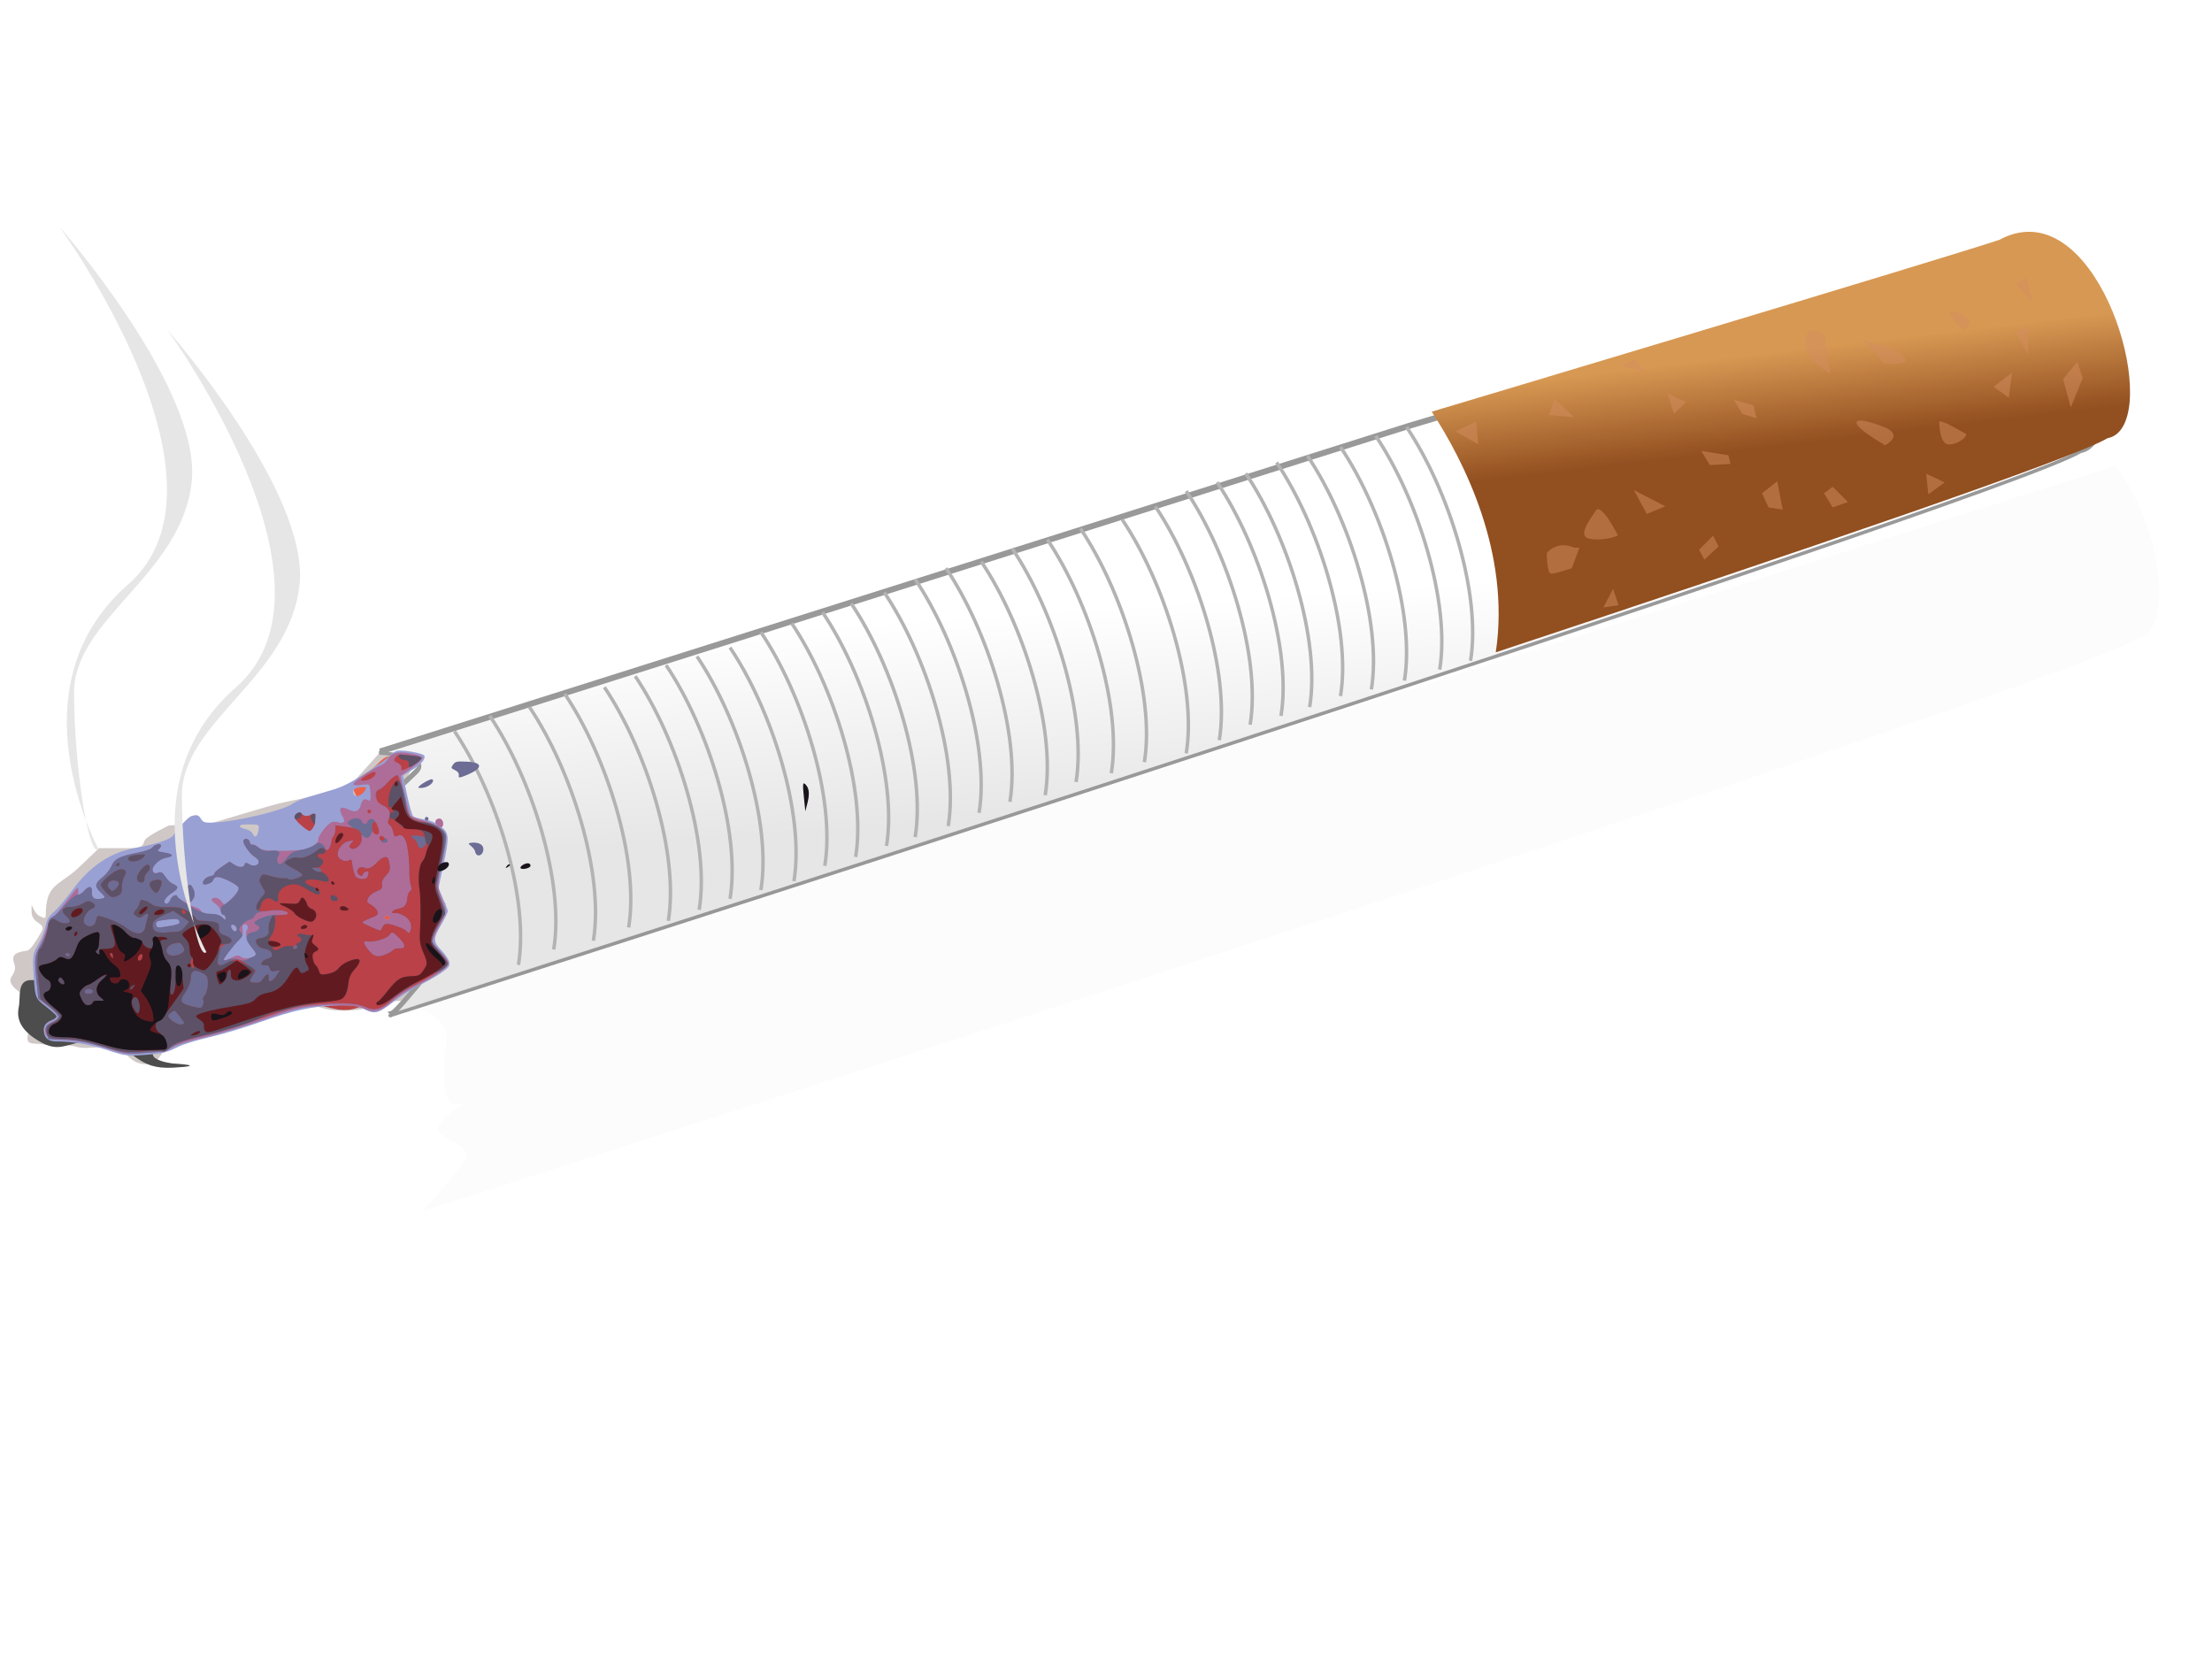
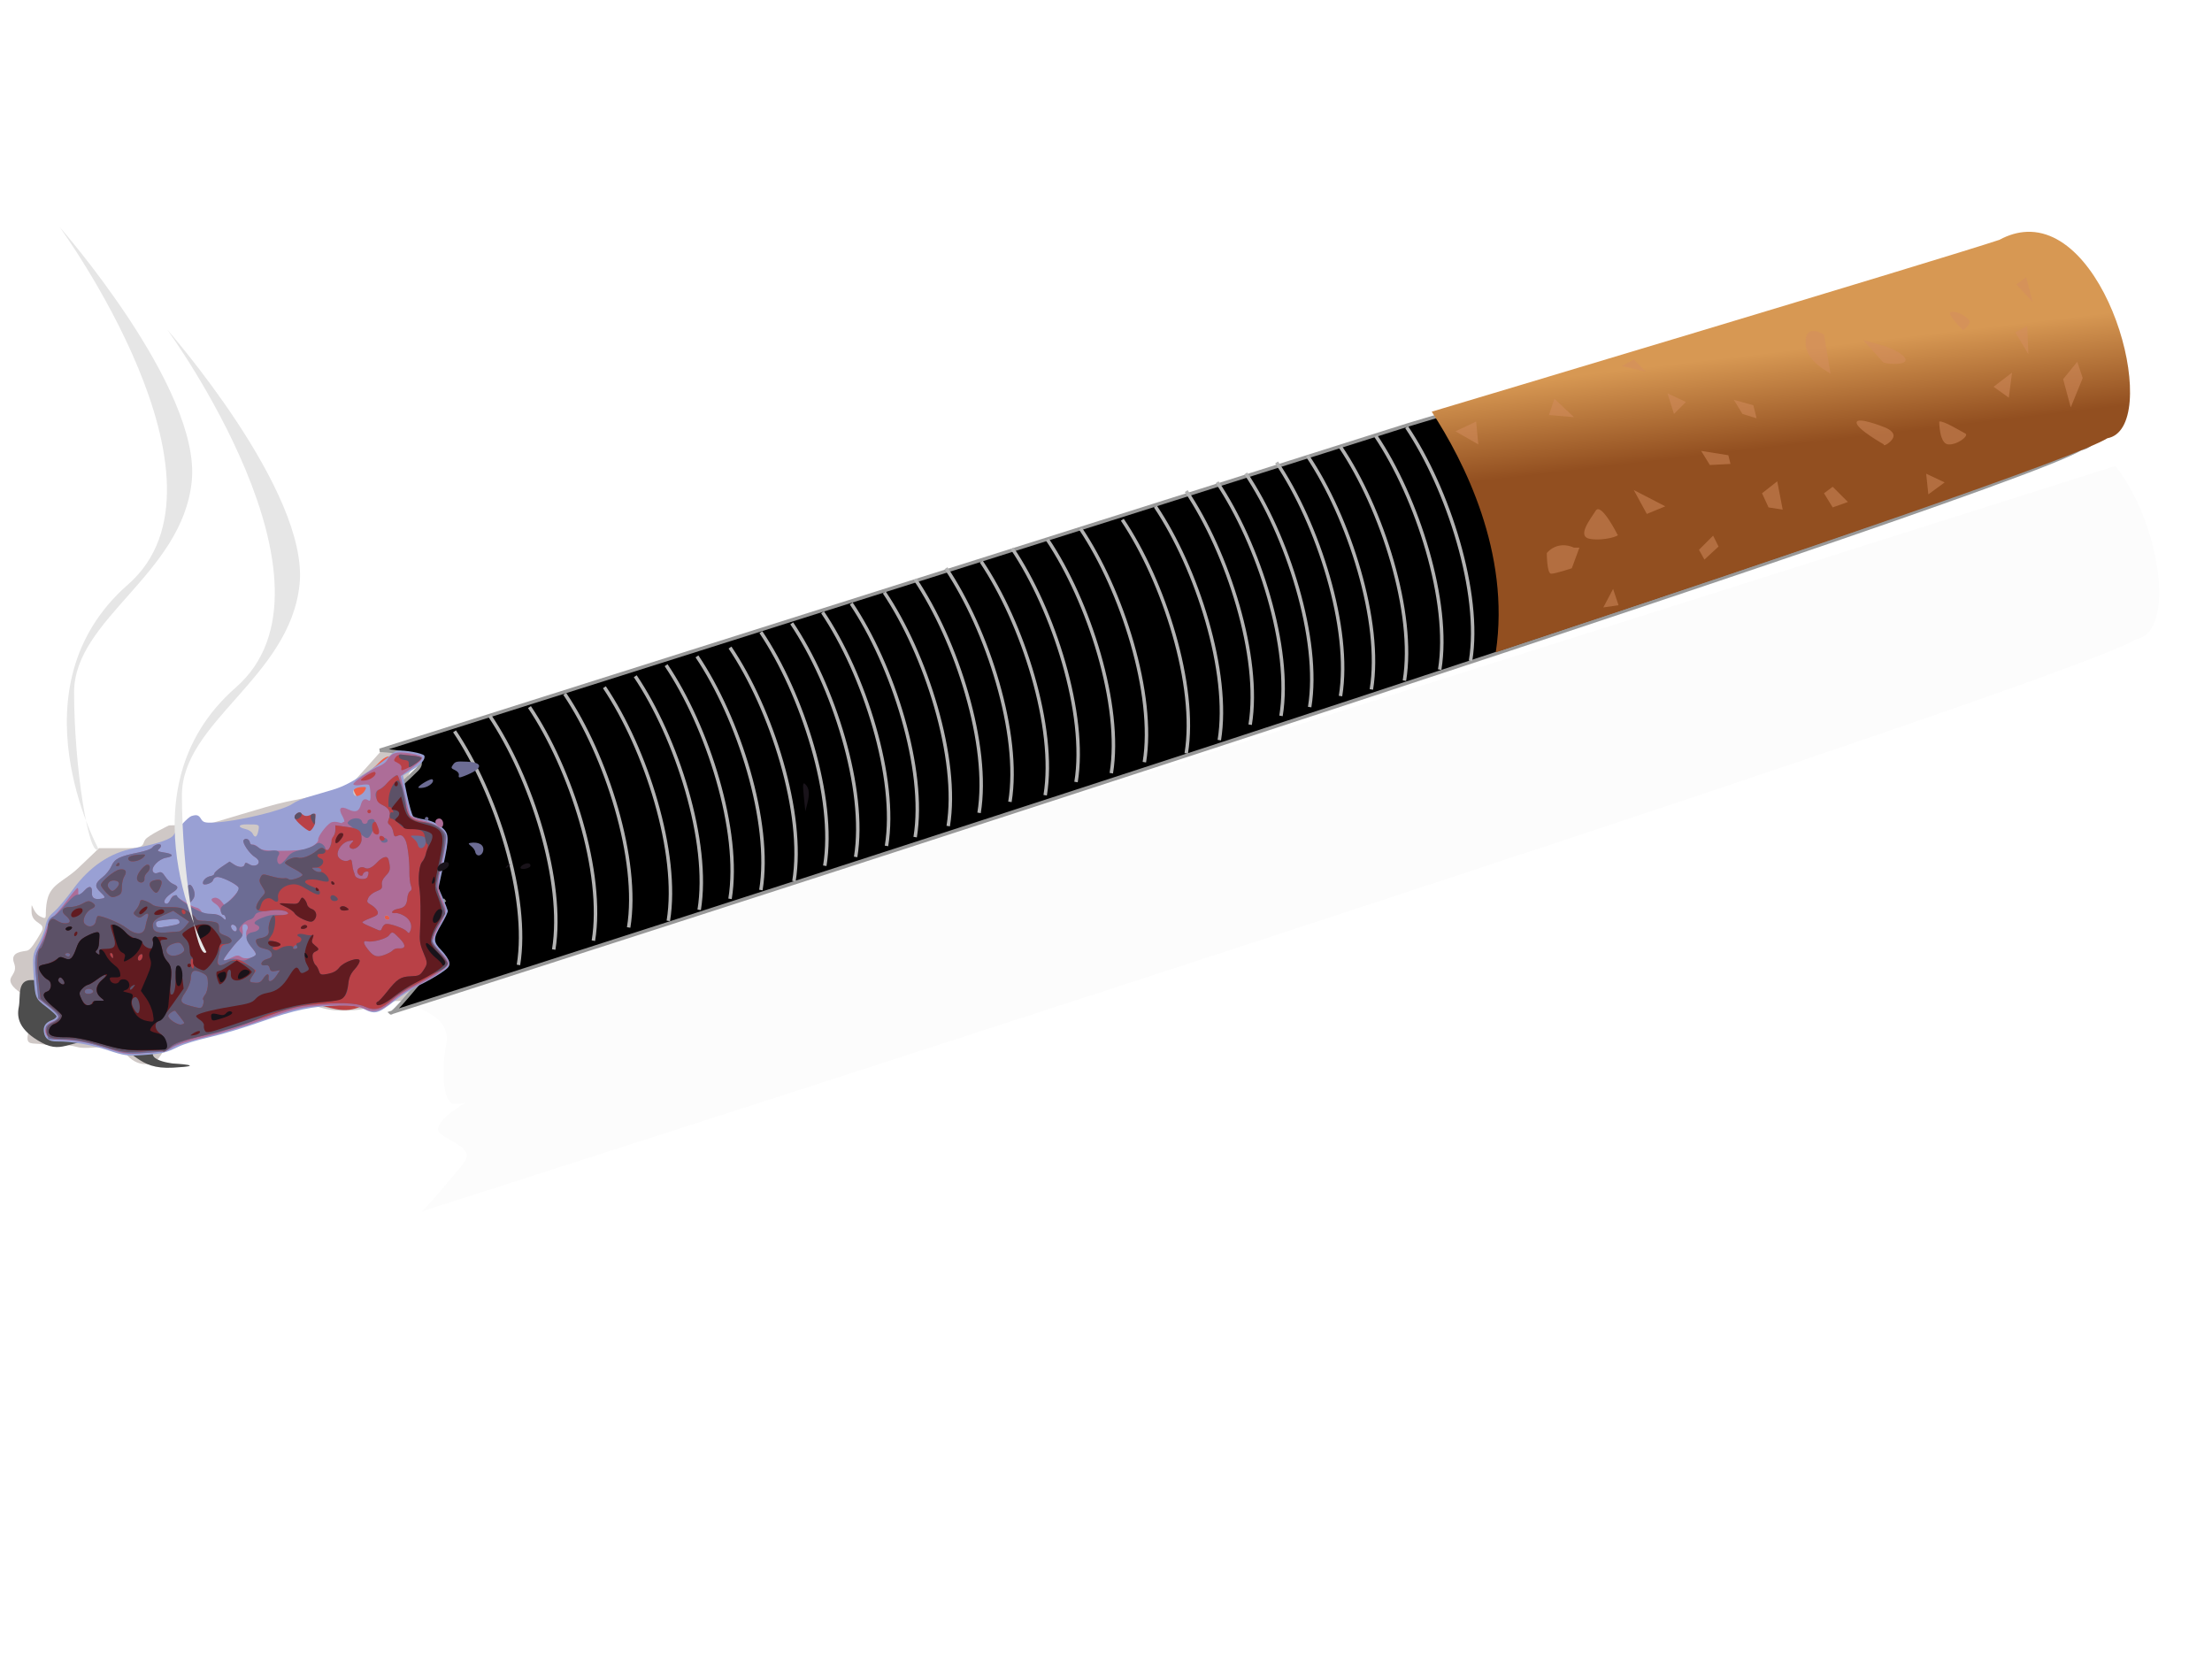
<svg xmlns="http://www.w3.org/2000/svg" xmlns:xlink="http://www.w3.org/1999/xlink" width="640" height="480">
  <title>Burning Cigarette</title>
  <defs>
    <clipPath clipPathUnits="userSpaceOnUse" id="clipPath6835">
      <rect id="rect6837" width="644.393" height="354.532" x="-33.49" y="-157.896" ry="1.046" stroke-dashoffset="0" stroke-miterlimit="4" stroke-width="1.323" stroke="#b3b3b3" fill-rule="nonzero" fill="#e6e6e6" />
    </clipPath>
    <filter id="filter7369" color-interpolation-filters="sRGB">
      <feGaussianBlur stdDeviation="0.992" id="feGaussianBlur7371" />
    </filter>
    <filter id="filter7377" color-interpolation-filters="sRGB">
      <feGaussianBlur stdDeviation="3.968" id="feGaussianBlur7379" />
    </filter>
    <filter id="filter7469" color-interpolation-filters="sRGB">
      <feGaussianBlur stdDeviation="1.83" id="feGaussianBlur7471" />
    </filter>
    <filter id="filter7485" x="-0.115" width="1.23" y="-0.098" height="1.195" color-interpolation-filters="sRGB">
      <feGaussianBlur stdDeviation="3.299" id="feGaussianBlur7487" />
    </filter>
    <filter id="filter7524" x="-0.286" width="1.572" y="-0.131" height="1.262" color-interpolation-filters="sRGB">
      <feGaussianBlur stdDeviation="1.582" id="feGaussianBlur7526" />
    </filter>
    <filter id="filter7542" x="-0.161" width="1.322" y="-0.105" height="1.209" color-interpolation-filters="sRGB">
      <feGaussianBlur stdDeviation="2.341" id="feGaussianBlur7544" />
    </filter>
    <filter id="filter7550" color-interpolation-filters="sRGB">
      <feGaussianBlur stdDeviation="0.827" id="feGaussianBlur7552" />
    </filter>
    <filter id="filter7714" x="-0.165" width="1.331" y="-0.035" height="1.071">
      <feGaussianBlur stdDeviation="2.65" id="feGaussianBlur7716" />
    </filter>
    <linearGradient id="linearGradient7528">
      <stop offset="0" id="stop7530" stop-color="#f45034" />
      <stop offset="1" id="stop7532" stop-color="#b52c2f" />
    </linearGradient>
    <linearGradient id="linearGradient7428">
      <stop offset="0" id="stop7430" stop-color="#d79853" />
      <stop offset="1" id="stop7432" stop-color="#924f20" />
    </linearGradient>
    <linearGradient id="linearGradient6823">
      <stop offset="0" id="stop6825" stop-color="#ffffff" />
      <stop offset="1" id="stop6827" stop-color="#e6e6e6" />
    </linearGradient>
    <linearGradient xlink:href="#linearGradient6823" id="linearGradient6829" x1="0.229" y1="0.522" x2="0.265" y2="0.77" />
    <linearGradient xlink:href="#linearGradient7428" id="linearGradient7434" x1="0.5" y1="0.285" x2="0.544" y2="0.5" />
    <linearGradient xlink:href="#linearGradient7528" id="linearGradient7534" x1="0.789" y1="0.493" x2="0.472" y2="0.754" />
  </defs>
  <g>
    <title>Layer 1</title>
    <path d="m110.739,216.765c0,0 -7.856,8.869 -9.376,10.39c-1.52,1.52 -12.417,3.548 -18.499,4.815c-6.082,1.267 -22.046,6.589 -23.567,6.589c-1.52,0 -10.39,0.253 -10.39,0.253c0,0 -5.828,2.787 -6.842,4.054c-1.014,1.267 0.253,2.534 -5.322,2.534c-5.575,0 -8.109,0 -8.109,0c0,0 -2.027,2.027 -6.082,5.828c-4.054,3.801 -7.856,4.561 -8.869,9.123c-1.014,4.561 0.507,6.082 -2.027,4.815c-2.534,-1.267 -2.534,-5.575 -2.534,-1.52c0,4.055 4.561,3.041 2.787,6.082c-1.774,3.041 -3.041,5.068 -4.054,5.321c-1.014,0.253 -5.068,0.253 -3.801,3.548c1.267,3.294 -2.027,3.801 -0.76,6.082c1.267,2.281 4.054,2.787 5.322,5.321c1.267,2.534 0.253,5.575 -0.507,9.123c-0.76,3.548 1.267,2.534 4.308,3.041c3.041,0.507 6.335,-0.253 9.883,0.76c3.548,1.014 11.403,-1.52 14.191,2.027c2.787,3.548 7.349,3.801 9.376,1.267c2.027,-2.534 1.52,-4.561 11.657,-6.589c10.136,-2.027 8.869,-5.828 18.245,-7.349c9.376,-1.52 10.896,-2.534 14.444,-1.52c3.548,1.014 5.575,2.027 12.163,1.52c6.589,-0.507 5.575,-2.534 7.602,-2.534c2.027,0 9.123,-0.253 9.123,-0.253c0,0 7.095,-7.349 8.616,-8.869c1.52,-1.52 5.322,-9.376 2.787,-11.15c-2.534,-1.774 -7.095,-4.054 -4.561,-7.349c2.534,-3.294 4.308,-5.068 1.014,-9.629c-3.294,-4.561 -0.253,-10.136 -0.253,-11.403c0,-1.267 -6.082,-6.589 -7.856,-9.123c-1.774,-2.534 -1.774,-8.109 1.267,-10.39c3.041,-2.281 3.041,-7.095 0.507,-7.095c-2.534,0 -8.109,1.52 -8.109,1.52l-1.774,0.76z" id="path7481" fill="#cfc8c6" />
    <path id="path7473" d="m113.035,293.037c0,0 465.177,-148.782 489.033,-163.221c17.051,-3.129 -1.977,-72.104 -30.761,-56.499c-16.95,5.65 -163.848,49.594 -163.848,49.594l-297.563,94.165c0,0 15.694,0.628 10.672,5.65c-5.022,5.023 -11.928,10.045 -8.161,11.928c3.767,1.883 9.416,4.394 8.161,10.672c-1.256,6.278 -1.256,16.95 2.511,16.95c3.767,0 5.65,-1.883 5.65,-1.883c0,0 -14.439,7.533 -9.417,10.672c5.023,3.139 9.417,4.394 5.65,8.789c-3.766,4.394 -11.3,13.81 -11.927,13.183l0,0z" filter="url(#filter7469)" stroke-width="1px" stroke="#999999" fill="#000000" />
-     <path d="m112.894,293.831c0,0 465.178,-148.782 489.033,-163.22c17.052,-3.129 -1.977,-72.104 -30.761,-56.499c-16.95,5.65 -163.848,49.594 -163.848,49.594l-297.563,94.166c0,0 15.694,0.628 10.672,5.65c-5.022,5.022 -11.928,10.044 -8.161,11.928c3.767,1.883 9.417,4.394 8.161,10.672c-1.256,6.278 -1.256,16.95 2.511,16.95c3.767,0 5.65,-1.883 5.65,-1.883c0,0 -14.439,7.533 -9.417,10.672c5.022,3.139 9.417,4.394 5.65,8.789c-3.767,4.394 -11.3,13.811 -11.928,13.183z" id="path6680" filter="url(#filter7469)" stroke-width="1px" stroke="#999999" fill="url(#linearGradient6829)" />
    <path d="m586.43,67.077c-2.545,0.102 -5.197,0.826 -7.938,2.312c-16.822,5.607 -157.715,47.763 -164.25,49.719c9.275,14.224 22.871,40.81 18.531,69.625c90.564,-29.971 167.569,-56.248 176.969,-61.938c15.696,-2.88 1.287,-60.702 -23.312,-59.719z" id="path6682" fill="url(#linearGradient7434)" />
    <path d="m612.044,134.835l-492.094,155.812c0.176,0.279 0.429,0.511 0.844,0.719c3.826,1.913 9.588,4.467 8.312,10.844c-1.275,6.377 -1.295,17.219 2.531,17.219c1.36,0 2.467,-0.251 3.344,-0.562c-3.922,2.339 -10.93,7.142 -7.156,9.5c5.101,3.188 9.576,4.474 5.75,8.938c-3.455,4.03 -10.037,12.168 -11.75,13.25c2.175,-0.696 472.169,-151.024 496.344,-165.656c11.498,-2.11 6.855,-33.703 -6.125,-50.062zm-490.219,215.719c-0.005,0.002 -0.375,0.125 -0.375,0.125c0.062,0.062 0.191,-0.009 0.375,-0.125z" id="path6689" filter="url(#filter7377)" fill="#000000" opacity="0.112" />
    <path d="m131.511,211.596c11.996,17.797 21.698,48.105 18.492,67.591m-8.289,-72.055c11.996,17.797 21.698,48.105 18.492,67.591m-7.014,-70.142c11.996,17.797 21.698,48.105 18.492,67.591m-8.289,-71.417c11.996,17.797 21.698,48.105 18.492,67.591m-7.014,-69.504c11.996,17.797 21.698,48.105 18.492,67.591m-9.565,-70.779c11.996,17.797 21.698,48.105 18.492,67.591m-9.565,-70.779c11.996,17.797 21.698,48.105 18.492,67.591m-9.565,-70.142c11.996,17.797 21.698,48.105 18.492,67.591m-8.927,-70.142c11.996,17.797 21.698,48.105 18.492,67.591m-9.565,-72.055c11.996,17.797 21.698,48.105 18.492,67.591m-9.565,-70.142c11.996,17.797 21.698,48.105 18.492,67.591m-9.565,-70.779c11.996,17.797 21.698,48.105 18.492,67.591m-10.202,-70.142c11.996,17.797 21.698,48.105 18.492,67.591m-8.927,-70.779c11.996,17.797 21.698,48.105 18.492,67.591m-9.565,-71.417c11.996,17.797 21.698,48.105 18.492,67.591m-9.565,-70.779c11.996,17.797 21.698,48.105 18.492,67.591m-8.289,-69.504c11.996,17.797 21.698,48.105 18.492,67.591m-9.565,-71.417c11.996,17.797 21.698,48.105 18.492,67.591m-8.289,-70.142c11.996,17.797 21.698,48.105 18.492,67.591m-8.927,-70.779c11.996,17.797 21.698,48.105 18.492,67.591m-6.377,-70.142c11.996,17.797 21.698,48.105 18.492,67.591m-8.927,-71.417c11.996,17.797 21.698,48.105 18.492,67.591m-9.565,-72.055c11.996,17.797 21.698,48.105 18.492,67.591m-9.565,-70.142c11.996,17.797 21.698,48.105 18.492,67.591m-10.202,-70.142c11.996,17.797 21.698,48.105 18.492,67.591m-9.565,-70.779c11.996,17.797 21.698,48.105 18.492,67.591m-9.565,-69.504c11.996,17.797 21.698,48.105 18.492,67.591m-8.927,-70.142c11.996,17.797 21.698,48.105 18.492,67.591m-8.289,-70.779c11.996,17.797 21.698,48.105 18.492,67.591m-9.565,-70.142c11.996,17.797 21.698,48.105 18.492,67.591" id="path6777" filter="url(#filter7369)" stroke-width="1px" stroke="#b3b3b3" fill="none" />
    <path id="path7425" d="m427.725,128.568l-6.605,-3.774l5.976,-2.83l0.629,6.605zm60.07,-12.266l-3.459,3.459l-1.887,-5.976l5.346,2.516zm-15.096,25.475l9.121,4.718l-5.347,2.201l-3.774,-6.919zm128.319,-37.112l-4.089,5.032l2.201,8.177l3.46,-8.492l-1.572,-4.718zm-124.859,2.831l-3.46,-3.46l-3.459,1.887l6.919,1.573zm-26.419,7.863l5.661,5.347l-7.233,-0.629l1.572,-4.717zm138.383,-27.991l-4.718,-5.032l2.831,-2.201l1.887,7.234zm-18.242,5.661c0,1.258 -1.887,2.516 -1.887,2.516c0,0 -5.661,-5.347 -3.145,-5.347c2.516,0 5.032,2.201 5.032,2.83zm16.984,9.435l-3.774,-6.29l3.459,-1.887l0.315,8.177zm-5.661,12.58l0.943,-7.234l-5.346,4.089l4.403,3.145zm-18.556,24.531l-5.347,-2.516l0.629,5.976l4.718,-3.46zm-1.573,-17.612c0,0 0,6.29 2.516,6.605c2.516,0.314 6.29,-2.516 5.032,-3.145c-1.258,-0.629 -6.29,-3.774 -7.548,-3.46zm-16.354,-17.298l-5.661,-6.29l6.604,1.887c0,0 5.347,1.887 5.662,3.774c0.314,1.887 -6.605,1.258 -6.605,0.629zm-15.096,3.46l-1.887,-11.322c0,0 -5.347,-3.46 -5.347,2.201c0,5.661 6.605,8.492 7.234,9.121l0,0zm15.41,20.443c0,0 -7.862,-4.403 -7.862,-6.29c0,-1.887 7.862,1.258 7.862,1.258c0,0 2.831,0.943 2.831,2.516c0,1.573 -3.145,3.46 -2.831,2.516l0,0zm-17.297,14.153l2.516,4.089l4.403,-1.573l-4.403,-4.403l-2.516,1.887zm-13.524,-3.46l-4.403,3.46l1.887,4.089l4.088,0.629l-1.572,-8.177zm-10.064,-19.499l-2.516,-4.089l5.661,1.573l0.943,3.774l-4.088,-1.258zm-4.089,11.951l-7.863,-1.258l2.516,4.089l5.976,-0.314l-0.629,-2.516zm-6.919,30.193l4.089,-3.774l-1.573,-3.145l-4.089,4.089l1.573,2.831zm-26.419,8.492l-2.83,5.346l4.403,-0.629l-1.573,-4.717zm-11.322,-11.952c-5.032,-2.201 -7.862,1.573 -7.862,1.573c0,0 0,5.975 1.258,5.975c1.258,0 5.975,-1.572 5.975,-1.572l2.202,-5.976l-1.573,0zm12.581,-3.774c0,0 -4.718,-9.435 -6.291,-6.919c-1.572,2.516 -5.661,7.548 -1.572,8.177c4.088,0.629 8.806,-0.944 7.863,-1.258z" fill="#d38d5f" opacity="0.507" />
    <path d="m114.54,220.566c0,0 -1.013,-4.055 -5.068,0.253c-4.054,4.308 -7.349,4.055 -7.349,6.589c0,2.534 3.041,5.321 3.548,7.095c0.507,1.774 3.041,3.548 0.253,4.308c-2.787,0.76 -10.389,4.308 -12.163,6.335c-1.774,2.027 -5.575,0.507 -6.589,4.561c-1.014,4.055 -2.534,5.575 -4.308,6.842c-1.774,1.267 -3.041,-1.52 -6.335,1.774c-3.294,3.294 -7.855,3.801 -9.123,5.322c-1.267,1.52 -3.294,3.294 1.52,1.267c4.815,-2.028 10.39,0 9.883,1.52c-0.507,1.521 -6.082,1.521 -6.335,4.308c-0.253,2.787 -3.041,3.548 -0.253,3.801c2.787,0.253 6.589,-2.281 7.856,-2.281c1.267,0 4.308,-3.04 3.294,1.267c-1.014,4.308 -0.507,6.082 -2.027,7.349c-1.52,1.267 -7.855,4.308 -13.177,7.856c-5.321,3.547 -8.869,4.308 -10.136,6.081c-1.267,1.774 -1.774,5.069 -1.774,5.069c0,0 6.335,-3.041 12.417,-5.322c6.082,-2.281 16.725,-4.815 21.793,-4.054c5.068,0.76 8.362,2.787 13.177,1.013c4.814,-1.774 10.896,-3.801 14.444,-5.828c3.547,-2.027 8.616,-5.322 6.335,-7.856c-2.281,-2.534 -5.575,-0.253 -4.815,-6.081c0.76,-5.829 3.295,-8.109 3.548,-9.63c0.253,-1.52 -1.521,-3.294 -1.521,-7.602c0,-4.308 0.254,-11.15 -0.253,-12.67c-0.507,-1.521 -2.534,-1.521 -5.321,-5.322c-2.788,-3.801 -3.041,-9.122 -3.041,-9.122l1.52,-6.842l0,0z" id="path7483" filter="url(#filter7485)" fill="url(#linearGradient7534)" opacity="0.928" />
    <path id="path7489" d="m98.902,245.933c0,0 -0.351,-1.403 -1.754,0.088c-1.403,1.491 -2.543,1.403 -2.543,2.28c0,0.877 1.052,1.842 1.228,2.456c0.175,0.614 1.052,1.228 0.088,1.491c-0.965,0.263 -3.596,1.491 -4.21,2.193c-0.614,0.702 -1.929,0.175 -2.28,1.579c-0.351,1.403 -0.877,1.929 -1.491,2.368c-0.614,0.439 -1.052,-0.526 -2.193,0.614c-1.14,1.14 -2.719,1.316 -3.157,1.842c-0.439,0.526 -1.14,1.14 0.526,0.439c1.666,-0.702 3.596,0 3.42,0.526c-0.175,0.526 -2.105,0.526 -2.193,1.491c-0.088,0.965 -1.052,1.228 -0.088,1.316c0.965,0.088 2.28,-0.789 2.719,-0.789c0.438,0 1.491,-1.052 1.14,0.439c-0.351,1.491 -0.175,2.105 -0.702,2.543c-0.526,0.438 -2.719,1.491 -4.56,2.719c-1.842,1.228 -3.07,1.491 -3.508,2.105c-0.438,0.614 -0.614,1.754 -0.614,1.754c0,0 2.193,-1.052 4.297,-1.842c2.105,-0.789 5.788,-1.666 7.542,-1.403c1.754,0.263 2.894,0.965 4.56,0.351c1.666,-0.614 3.771,-1.316 4.999,-2.017c1.228,-0.702 2.982,-1.842 2.193,-2.719c-0.789,-0.877 -1.929,-0.088 -1.666,-2.105c0.263,-2.017 1.14,-2.806 1.228,-3.333c0.088,-0.526 -0.526,-1.14 -0.526,-2.631c0,-1.491 0.088,-3.859 -0.088,-4.385c-0.175,-0.526 -0.877,-0.526 -1.842,-1.842c-0.965,-1.316 -1.052,-3.157 -1.052,-3.157l0.526,-2.368z" filter="url(#filter7485)" fill="#f45034" opacity="0.928" />
    <path id="path7517" d="m103.817,250.961l0.604,6.036l-3.622,2.415l3.018,-8.451zm-3.018,15.091c1.811,2.415 1.811,4.829 1.811,4.829l-5.433,3.018l3.622,-7.847zm8.451,10.865l-7.244,-2.415l1.811,5.433l5.433,-3.018zm1.207,-9.055l-4.829,-1.811l1.811,5.433l3.018,-3.622z" filter="url(#filter7524)" fill="#ffff00" opacity="0.709" />
    <path d="m65.184,248.547l15.694,-3.018c0,0 11.469,1.207 4.225,6.036c-7.244,4.829 -7.244,10.865 -7.244,10.865c0,0 -4.225,-3.018 -0.604,1.207c3.622,4.225 9.658,4.225 9.658,4.225c0,0 -0.604,-3.018 -4.225,2.414c-3.622,5.433 -13.884,0 -7.847,4.829c6.036,4.829 4.225,3.622 0,6.64c-4.225,3.018 5.433,-1.811 -1.811,3.018c-7.244,4.829 -8.451,4.829 -12.676,9.658c-4.225,4.829 -4.829,4.829 -4.829,4.829c0,0 -6.036,-4.225 -0.604,-11.469c5.433,-7.244 7.244,-15.694 7.244,-15.694c0,0 9.658,-3.018 4.829,-10.865c-4.829,-7.847 0.604,-7.244 4.225,-7.847c3.622,-0.604 0.604,-4.225 -6.036,-4.829z" id="path7536" filter="url(#filter7542)" fill="#999999" />
    <path d="m15.687,285.972c0,0 3.018,6.036 9.055,6.64c6.036,0.603 15.694,1.811 18.109,1.811c2.415,0 -2.414,-1.811 -2.414,1.207c0,3.018 16.298,1.207 7.244,6.036c-9.055,4.829 2.415,6.037 2.415,6.037c0,0 10.865,0.603 0,1.207c-10.865,0.604 -10.262,-5.433 -19.92,-7.244c-9.658,-1.811 -11.469,3.622 -18.109,0c-6.64,-3.621 -7.244,-7.243 -6.64,-10.261c0.604,-3.019 -0.604,-7.848 3.622,-7.848c4.225,0 7.244,0.604 6.64,2.415l0,0z" id="path7546" filter="url(#filter7550)" fill="#4d4d4d" />
-     <path d="m42.246,256.998l0.604,6.036l-3.622,2.415l3.018,-8.451zm-3.018,15.091c1.811,2.414 1.811,4.829 1.811,4.829l-5.433,3.018l3.622,-7.847zm8.451,10.865l-7.244,-2.415l1.811,5.433l5.433,-3.018zm1.207,-9.055l-4.829,-1.811l1.811,5.433l3.018,-3.622z" id="path7556" filter="url(#filter7524)" fill="#ff0000" opacity="0.709" />
+     <path d="m42.246,256.998l0.604,6.036l3.018,-8.451zm-3.018,15.091c1.811,2.414 1.811,4.829 1.811,4.829l-5.433,3.018l3.622,-7.847zm8.451,10.865l-7.244,-2.415l1.811,5.433l5.433,-3.018zm1.207,-9.055l-4.829,-1.811l1.811,5.433l3.018,-3.622z" id="path7556" filter="url(#filter7524)" fill="#ff0000" opacity="0.709" />
    <path d="m43.454,251.565c0,0 -19.92,14.487 -17.505,18.109c2.415,3.622 -7.847,-5.433 -4.829,-8.451c3.018,-3.018 7.847,-10.262 10.262,-7.847c2.415,2.414 10.865,-4.225 12.073,-1.811z" id="path7558" fill="#808080" />
    <path id="path7611" d="m41.488,305.256c-4.527,0.331 -5.524,0.197 -10.201,-1.367c-4.906,-1.64 -10.459,-2.598 -14.834,-2.558c-2.279,0.021 -3.42,-0.776 -3.737,-2.609c-0.299,-1.728 0.396,-2.831 2.228,-3.539c0.827,-0.32 1.46,-0.832 1.407,-1.139c-0.053,-0.308 -1.392,-1.538 -2.974,-2.735c-3.112,-2.354 -3.222,-2.614 -3.599,-8.508c-0.4,-6.251 -0.311,-6.912 1.276,-9.548c0.864,-1.435 1.798,-3.766 2.075,-5.181c0.38,-1.938 0.989,-2.982 2.472,-4.239c1.083,-0.918 3.536,-3.817 5.452,-6.444c4.838,-6.632 10.801,-10.674 17.597,-11.928c6.803,-1.255 10.892,-2.639 11.624,-3.932c0.951,-1.68 4.178,-5.11 5.087,-5.407c1.532,-0.5 2.125,-0.324 2.809,0.83c0.588,0.994 1.191,1.16 3.763,1.04c6.801,-0.32 20.168,-3.54 22.798,-5.492c0.732,-0.543 2.715,-1.396 4.407,-1.894c1.691,-0.498 4.855,-1.431 7.031,-2.073c2.934,-0.867 5.464,-2.149 9.794,-4.966c3.211,-2.088 6.322,-4.334 6.914,-4.991c0.591,-0.657 1.51,-1.266 2.04,-1.354c1.895,-0.312 7.584,0.725 7.859,1.432c0.399,1.03 -1.051,2.673 -3.795,4.299l-2.375,1.407l1.17,5.64c0.644,3.102 1.446,5.881 1.783,6.177c0.337,0.296 1.827,0.721 3.31,0.944c1.677,0.252 3.443,1.008 4.67,1.998c2.462,1.987 2.518,2.949 0.672,11.537l-1.341,6.236l1.291,3.009c0.709,1.655 1.341,3.283 1.404,3.618c0.063,0.335 -0.738,2.046 -1.78,3.803c-2.522,4.252 -2.528,5.126 -0.049,7.662c1.113,1.139 2.129,2.679 2.257,3.421c0.198,1.142 -0.197,1.639 -2.543,3.204c-1.527,1.019 -4.262,2.557 -6.078,3.417c-1.816,0.86 -5.189,3.018 -7.495,4.795c-4.622,3.563 -5.465,3.754 -8.825,2.004c-1.486,-0.774 -3.213,-1.003 -6.953,-0.92c-7.494,0.167 -12.918,1.299 -22.51,4.7c-4.739,1.68 -11.44,3.693 -14.893,4.473c-3.453,0.779 -7.483,2.001 -8.957,2.714c-3.838,1.858 -4.663,2.056 -10.251,2.464l0,0zm71.203,-39.685c-0.122,-0.71 -1.126,-1.017 -1.367,-0.418c-0.225,0.56 0.336,1.103 1.017,0.985c0.239,-0.041 0.397,-0.297 0.35,-0.567zm-37.932,-25.232c0.351,-1.828 0.349,-1.83 -3.508,-1.814c-2.399,0.01 -2.534,0.822 -0.224,1.342c0.896,0.201 1.825,0.797 2.064,1.324c0.632,1.387 1.304,1.044 1.668,-0.852zm30.892,-11.746c0.468,-0.863 0.329,-0.966 -1.161,-0.861c-1.942,0.136 -2.775,0.995 -2.085,2.151c0.57,0.957 2.426,0.22 3.246,-1.29z" fill="#99a0d4" />
    <path id="path7609" d="m41.437,304.738c-4.436,0.367 -5.473,0.243 -9.625,-1.149c-5.273,-1.769 -9.868,-2.637 -14.447,-2.73c-2.561,-0.052 -3.271,-0.287 -3.857,-1.277c-1.018,-1.72 -0.351,-3.245 1.763,-4.033c2.371,-0.883 2.091,-1.807 -1.33,-4.394l-2.817,-2.13l-0.568,-5.42c-0.641,-6.125 -0.539,-7.138 1.025,-10.126c0.612,-1.169 1.494,-3.426 1.96,-5.015c0.466,-1.589 1.237,-3.034 1.714,-3.21c0.477,-0.176 2.196,-2.11 3.82,-4.297c1.624,-2.187 3.114,-4.004 3.311,-4.038c0.197,-0.034 0.317,0.43 0.266,1.031c-0.117,1.38 0.346,1.301 1.79,-0.302c1.388,-1.541 2.293,-1.301 2.153,0.571c-0.116,1.551 0.715,2.136 2.593,1.825c1.447,-0.24 1.424,-0.432 -0.239,-2.022c-1.645,-1.573 -1.479,-2.498 0.766,-4.256c0.971,-0.76 2.112,-2.206 2.535,-3.212c0.876,-2.083 2.379,-2.834 7.801,-3.9c1.973,-0.388 3.732,-1.017 4.033,-1.443c0.628,-0.891 2.378,-1.3 2.502,-0.584c0.047,0.273 -0.245,0.765 -0.649,1.093c-0.569,0.462 -0.229,0.672 1.507,0.93c2.743,0.408 3.015,1.104 0.593,1.523c-2.157,0.373 -4.47,2.845 -3.766,4.026c0.296,0.497 0.827,0.604 1.49,0.303c0.811,-0.369 1.253,-0.122 2.081,1.163c0.578,0.898 1.589,1.844 2.248,2.103c1.679,0.66 1.625,1.334 -0.202,2.498c-2.036,1.297 -2.935,2.763 -1.94,3.164c0.434,0.175 0.929,-0.207 1.269,-0.979c0.307,-0.696 0.725,-1.295 0.93,-1.33c0.205,-0.035 1.548,0.696 2.985,1.626c1.437,0.93 3.062,1.752 3.61,1.827c0.548,0.075 1.207,0.541 1.464,1.036c0.317,0.612 1.182,0.873 2.697,0.815c1.459,-0.055 2.625,0.279 3.373,0.967c0.954,0.877 1.119,0.9 0.996,0.134c-0.081,-0.505 -0.382,-0.877 -0.67,-0.827c-0.288,0.05 -0.618,-0.461 -0.735,-1.136c-0.117,-0.675 -0.757,-1.571 -1.422,-1.992c-1.532,-0.97 -1.647,-1.6 -0.333,-1.828c0.567,-0.098 1.439,0.357 1.943,1.014l0.914,1.192l2.168,-2.129c1.192,-1.171 2.123,-2.406 2.067,-2.746c-0.139,-0.845 -4.289,-3.164 -5.886,-3.29c-0.893,-0.07 -1.404,0.193 -1.632,0.839c-0.332,0.942 -2.831,1.756 -2.967,0.966c-0.14,-0.81 0.979,-1.893 2.169,-2.099c0.662,-0.114 1.164,-0.432 1.117,-0.707c-0.047,-0.274 0.928,-1.174 2.168,-2l2.254,-1.502l1.306,0.861c1.474,0.972 2.924,0.914 3.097,-0.122c0.084,-0.507 0.441,-0.492 1.323,0.054c1.277,0.79 2.896,0.265 2.698,-0.875c-0.063,-0.365 -0.538,-0.908 -1.056,-1.205c-1.56,-0.896 -3.809,-4.215 -3.323,-4.904c0.534,-0.758 1.644,-0.361 1.819,0.65c0.072,0.414 0.455,0.698 0.851,0.629c0.396,-0.069 1.128,0.306 1.626,0.833c0.712,0.753 2.116,0.958 6.589,0.961c3.126,0.002 6.358,-0.228 7.183,-0.512c2.124,-0.729 3.676,-1.946 3.533,-2.77c-0.145,-0.84 2.36,-4.183 3.663,-4.888c0.506,-0.274 1.532,-0.295 2.28,-0.047c1.794,0.595 2.087,0.043 1.01,-1.898c-1.23,-2.216 -0.53,-2.959 1.755,-1.862c2.101,1.009 3.11,0.619 3.641,-1.407c0.398,-1.519 1.157,-1.921 2.216,-1.174c0.458,0.323 0.625,-0.216 0.564,-1.824c-0.048,-1.255 -0.235,-2.45 -0.416,-2.654c-0.181,-0.204 -1.256,-0.211 -2.39,-0.015c-1.134,0.196 -2.104,0.106 -2.157,-0.199c-0.11,-0.636 5.137,-4.313 7.533,-5.279c0.881,-0.355 1.834,-1.05 2.118,-1.544c1.305,-2.271 2.77,-2.753 6.571,-2.159c2.16,0.337 3.65,0.858 3.726,1.302c0.07,0.407 -1.308,1.766 -3.064,3.02l-3.192,2.28l1.186,5.339c0.652,2.936 1.333,5.625 1.512,5.974c0.179,0.349 1.938,1.047 3.908,1.551c3.865,0.989 6.213,2.657 6.56,4.66c0.12,0.692 -0.397,4.011 -1.148,7.376c-1.494,6.691 -1.487,7.116 0.171,11.331c1.247,3.169 1.335,2.716 -1.614,8.31c-0.773,1.467 -1.358,2.979 -1.299,3.36c0.059,0.381 0.943,1.561 1.966,2.623c2.238,2.323 2.831,3.294 2.498,4.087c-0.461,1.098 -4.984,4.108 -8.992,5.985c-2.181,1.021 -5.181,2.917 -6.666,4.212c-3.747,3.268 -5.705,3.862 -8.48,2.574c-2.58,-1.197 -7.774,-1.466 -14.807,-0.765c-4.294,0.428 -6.368,0.975 -14.166,3.737c-5.025,1.78 -12.657,4.077 -16.96,5.104c-4.878,1.165 -8.509,2.305 -9.642,3.026c-1,0.637 -2.207,1.192 -2.682,1.233c-0.475,0.042 -3.101,0.261 -5.835,0.487zm32.625,-28.49c0.119,-0.169 -0.439,-1.113 -1.241,-2.097c-1.359,-1.67 -2.019,-4.135 -1.357,-5.074c0.526,-0.746 0.058,-1.805 -0.738,-1.667c-0.52,0.09 -0.695,0.656 -0.517,1.68c0.187,1.078 -0.097,1.9 -0.94,2.721c-1.853,1.806 -4.82,5.791 -4.486,6.026c0.164,0.115 1.13,-0.212 2.147,-0.728c1.586,-0.804 2,-0.83 2.904,-0.182c0.971,0.695 3.552,0.28 4.229,-0.68zm38.63,-10.678c-0.123,-0.71 -1.126,-1.017 -1.367,-0.418c-0.225,0.56 0.335,1.103 1.016,0.985c0.24,-0.042 0.398,-0.297 0.351,-0.568zm-44.178,3.063c-0.144,-0.833 -1.227,-1.446 -1.606,-0.908c-0.356,0.505 0.571,1.864 1.197,1.755c0.297,-0.051 0.481,-0.432 0.409,-0.847zm-16.626,-2.122c-0.262,-0.693 -0.994,-0.783 -3.617,-0.442c-2.973,0.387 -3.271,0.527 -3.109,1.464c0.161,0.928 0.539,0.974 3.617,0.442c2.969,-0.514 3.393,-0.713 3.109,-1.464zm4.064,-6.495c0.42,-0.669 0.469,-1.571 0.133,-2.455c-1.026,-2.704 -2.245,-1.773 -2.293,1.751c-0.031,2.284 0.965,2.608 2.159,0.704zm71.912,-12.472c0.056,-0.367 -0.381,-0.574 -0.99,-0.468c-1.086,0.188 -1.317,0.793 -0.517,1.358c0.568,0.401 1.384,-0.081 1.507,-0.889zm0.343,-8.913c0.169,-1.018 -0.49,-1.935 -1.29,-1.797c-1.054,0.182 -1.28,1.247 -0.42,1.981c0.937,0.8 1.557,0.733 1.71,-0.185zm-88.442,18.926c-0.08,-0.462 2.954,-2.923 3.779,-3.065c0.432,-0.074 -0.057,0.608 -1.085,1.515c-1.853,1.636 -2.605,2.068 -2.695,1.55zm62.401,-16.736c-1.778,-1.336 -3.247,-2.513 -3.265,-2.617c-0.097,-0.564 5.195,-1.769 5.925,-1.349c0.452,0.26 1.382,0.224 2.066,-0.079c0.684,-0.303 1.411,-0.363 1.615,-0.132c0.464,0.524 -0.078,4.045 -0.822,5.339c-0.934,1.626 -2.151,1.369 -5.52,-1.162zm11.353,-7.638c-1.692,-0.629 -1.3,-1.422 0.795,-1.608c1.387,-0.123 2.085,0.09 2.317,0.709c0.379,1.012 -1.414,1.531 -3.111,0.899z" fill="#ad6d98" />
    <path id="path7607" d="m41.619,304.664c-4.296,0.299 -5.493,0.124 -11.605,-1.695c-4.775,-1.422 -8.192,-2.072 -11.418,-2.171l-4.603,-0.143l-0.495,-1.903c-0.474,-1.823 -0.409,-1.946 1.517,-2.906c1.145,-0.571 1.956,-1.329 1.881,-1.759c-0.072,-0.415 -1.414,-1.766 -2.983,-3.002l-2.852,-2.247l-0.454,-4.532c-0.703,-7.019 -0.622,-7.83 1.066,-10.633c1.421,-2.358 1.898,-3.756 2.333,-6.832c0.076,-0.539 0.533,-1.181 1.016,-1.427c1.213,-0.619 1.598,-0.984 4.246,-4.026c1.309,-1.505 2.67,-2.598 3.122,-2.508c0.441,0.087 1.34,-0.44 1.998,-1.17c1.437,-1.597 2.349,-1.387 2.207,0.509c-0.116,1.552 0.716,2.137 2.593,1.825c1.447,-0.24 1.424,-0.432 -0.239,-2.021c-1.645,-1.573 -1.478,-2.498 0.766,-4.256c0.971,-0.761 2.112,-2.206 2.536,-3.212c0.876,-2.084 2.379,-2.835 7.801,-3.9c1.973,-0.388 3.732,-1.017 4.032,-1.443c0.628,-0.891 2.378,-1.3 2.502,-0.584c0.047,0.273 -0.245,0.765 -0.649,1.093c-0.57,0.462 -0.23,0.671 1.507,0.929c2.743,0.408 3.015,1.105 0.593,1.524c-2.157,0.373 -4.47,2.845 -3.766,4.026c0.296,0.496 0.827,0.604 1.49,0.302c0.812,-0.369 1.254,-0.122 2.081,1.164c0.578,0.897 1.589,1.843 2.248,2.102c1.679,0.66 1.624,1.335 -0.202,2.499c-2.036,1.297 -2.936,2.763 -1.941,3.163c0.435,0.175 0.929,-0.207 1.269,-0.979c0.53,-1.203 1.922,-1.959 2.068,-1.123c0.037,0.216 0.826,0.92 1.752,1.566c3.623,2.526 5.953,3.551 8.001,3.519c1.304,-0.02 2.574,0.369 3.258,0.999c0.944,0.868 1.099,0.886 0.976,0.115c-0.081,-0.505 -0.382,-0.877 -0.67,-0.827c-0.287,0.05 -0.616,-0.451 -0.731,-1.112c-0.152,-0.877 0.222,-1.454 1.382,-2.134c2.157,-1.265 4.207,-3.913 3.694,-4.773c-0.586,-0.983 -5.173,-3.149 -6.267,-2.96c-0.501,0.087 -0.986,0.534 -1.077,0.994c-0.169,0.853 -2.754,1.638 -2.886,0.876c-0.14,-0.81 0.979,-1.893 2.169,-2.098c0.662,-0.115 1.164,-0.433 1.117,-0.707c-0.048,-0.274 0.928,-1.174 2.168,-2l2.254,-1.502l1.305,0.861c1.474,0.971 2.925,0.914 3.097,-0.123c0.085,-0.506 0.441,-0.492 1.323,0.054c1.277,0.79 2.896,0.264 2.699,-0.875c-0.063,-0.366 -0.539,-0.908 -1.056,-1.205c-1.56,-0.897 -3.809,-4.215 -3.323,-4.904c0.534,-0.758 1.644,-0.361 1.819,0.65c0.071,0.414 0.397,0.707 0.724,0.651c0.326,-0.057 1.241,0.391 2.031,0.995c1.005,0.767 1.988,1.003 3.263,0.782c1.978,-0.342 3.01,0.294 2.243,1.383c-0.654,0.927 -0.312,2.592 0.503,2.451c0.363,-0.062 1.245,-0.882 1.961,-1.82c1.057,-1.386 1.829,-1.813 4.113,-2.273c1.546,-0.311 3.311,-0.956 3.922,-1.433c0.892,-0.696 1.291,-0.763 2.028,-0.339c0.504,0.29 0.973,0.851 1.042,1.247c0.213,1.234 1.175,0.611 1.557,-1.008c0.2,-0.85 0.589,-1.947 0.864,-2.439c0.275,-0.492 0.495,-1.401 0.489,-2.019l-0.01,-1.125l3.399,0.464c3.58,0.488 4.234,1.065 4.188,3.695c-0.03,1.664 -2.063,3.224 -3.169,2.431c-0.483,-0.346 -0.422,-0.736 0.218,-1.404c0.838,-0.876 0.801,-0.911 -0.693,-0.652c-1.789,0.309 -3.533,2.507 -3.257,4.104c0.214,1.241 2.154,2.119 3.244,1.469c0.633,-0.378 0.828,-0.162 0.955,1.055c0.087,0.842 0.26,1.755 0.384,2.03c0.124,0.275 0.309,0.843 0.411,1.263c0.283,1.16 3.208,1.512 3.652,0.439c0.194,-0.467 0.325,-1.027 0.292,-1.243c-0.097,-0.643 -1.533,-0.194 -1.64,0.514c-0.13,0.86 -1.44,0.312 -1.611,-0.674c-0.179,-1.035 1.148,-1.763 2.158,-1.183c0.923,0.53 2.155,-0.052 3.734,-1.764c0.595,-0.645 1.521,-1.249 2.057,-1.342c0.787,-0.136 1.045,0.23 1.331,1.888c0.292,1.688 0.11,2.305 -1.02,3.445c-0.87,0.879 -1.296,1.847 -1.159,2.637c0.175,1.014 -0.119,1.373 -1.568,1.913c-0.981,0.365 -2.044,1.218 -2.363,1.896c-0.529,1.125 -0.454,1.303 0.881,2.074c0.803,0.464 1.613,1.302 1.801,1.862c0.283,0.846 -0.064,1.171 -2.061,1.927c-1.321,0.501 -2.376,1.047 -2.345,1.214c0.03,0.167 0.772,0.598 1.647,0.956c0.874,0.359 2.067,0.88 2.649,1.158c0.891,0.425 1.117,0.346 1.422,-0.5c0.199,-0.553 0.697,-1.063 1.105,-1.134c1.149,-0.199 5.273,1.253 6.007,2.116c0.577,0.678 0.704,0.665 1.046,-0.104c0.69,-1.555 0.03,-3.256 -1.668,-4.299c-0.912,-0.559 -2.071,-0.953 -2.576,-0.875c-1.742,0.269 -1.094,-0.905 0.668,-1.21c1.951,-0.337 2.575,-1.081 2.738,-3.265c0.06,-0.802 0.424,-1.646 0.809,-1.876c0.445,-0.265 0.524,-0.833 0.215,-1.557c-0.268,-0.627 -0.468,-2.476 -0.445,-4.11c0.045,-3.133 -0.516,-7.708 -1.099,-8.967c-0.664,-1.434 -1.318,-1.823 -2.31,-1.372c-0.829,0.377 -1.042,0.196 -1.262,-1.071c-0.145,-0.839 -0.602,-1.764 -1.015,-2.055c-0.593,-0.419 -0.654,-0.77 -0.288,-1.667c0.751,-1.842 0.227,-3.116 -1.651,-4.017c-2.058,-0.988 -2.92,-3.629 -1.432,-4.387c0.894,-0.455 1.292,-0.782 3.654,-3.006c0.765,-0.719 1.513,-1.33 1.663,-1.357c0.719,-0.13 2.619,5.724 2.786,8.584c0.174,2.955 0.268,3.162 1.812,3.997c0.896,0.484 2.621,0.971 3.834,1.082c2.648,0.244 5.615,2.198 5.892,3.88c0.111,0.671 -0.29,3.364 -0.891,5.986c-1.949,8.507 -1.98,8.892 -0.936,11.704c0.524,1.412 1.165,2.919 1.423,3.347c0.301,0.5 -0.178,1.936 -1.337,4.002c-2.937,5.238 -2.937,5.239 -0.237,8.255c1.296,1.448 2.349,3.042 2.34,3.543c-0.019,0.953 -4.143,3.684 -10.158,6.726c-1.824,0.922 -4.368,2.605 -5.655,3.74c-3.349,2.954 -5.173,3.452 -7.978,2.178c-2.572,-1.169 -7.703,-1.353 -15.563,-0.557c-4.311,0.436 -6.364,1 -15.54,4.266c-5.816,2.07 -12.141,4.037 -14.057,4.37c-4.488,0.782 -9.81,2.617 -11.121,3.835c-0.565,0.526 -1.453,0.997 -1.973,1.047c-0.521,0.05 -3.102,0.241 -5.736,0.425zm71.998,-29.677c0.319,-0.373 1.046,-0.639 1.616,-0.591c2.201,0.187 2.352,-0.882 0.403,-2.862c-2.075,-2.109 -2.134,-2.126 -3.109,-0.879c-0.781,0.998 -4.804,2.073 -6.339,1.694c-1.155,-0.286 -1.149,0.486 0.015,2.023c1.764,2.33 2.693,2.712 4.819,1.984c1.108,-0.379 2.276,-0.995 2.595,-1.369l0,0zm-40.656,1.942c1.469,-0.651 1.434,-0.958 -0.352,-3.061c-1.93,-2.27 -1.677,-3.799 0.696,-4.21c1.761,-0.304 2.319,-1.502 0.956,-2.05c-1.205,-0.485 -0.653,-1.163 1.724,-2.12c1.619,-0.651 3.089,-0.921 4.304,-0.789c2.291,0.249 3.183,0.108 3.08,-0.487c-0.139,-0.804 -3.051,-1.123 -6.238,-0.683c-2.412,0.333 -3.158,0.634 -3.423,1.386c-0.186,0.529 -0.855,1.059 -1.486,1.178c-0.631,0.119 -1.641,0.795 -2.244,1.503c-0.922,1.083 -0.97,1.426 -0.305,2.17c0.672,0.751 0.611,1.059 -0.404,2.052c-1.721,1.684 -4.643,5.468 -4.568,5.913c0.036,0.209 0.692,0.15 1.458,-0.131c0.766,-0.281 2.04,-0.277 2.83,0.009c0.79,0.286 1.736,0.37 2.102,0.187c0.366,-0.183 1.208,-0.573 1.87,-0.867l0,0l0,0zm-4.448,-8.295c-0.144,-0.833 -1.227,-1.446 -1.606,-0.909c-0.355,0.505 0.571,1.864 1.197,1.756c0.297,-0.052 0.481,-0.433 0.409,-0.847zm-16.625,-2.122c-0.263,-0.694 -0.995,-0.783 -3.618,-0.442c-2.973,0.387 -3.271,0.527 -3.109,1.464c0.161,0.928 0.539,0.974 3.617,0.442c2.97,-0.514 3.394,-0.714 3.11,-1.464zm37.046,-7.397c0.074,-0.502 -0.264,-0.616 -1.055,-0.357c-0.64,0.21 -1.213,0.714 -1.273,1.119c-0.074,0.501 0.264,0.616 1.055,0.356c0.64,-0.209 1.213,-0.713 1.273,-1.118zm9.623,-4.21c-0.022,-0.127 -0.407,-0.167 -0.855,-0.089c-0.449,0.077 -0.626,0.354 -0.395,0.615c0.382,0.432 1.346,0.026 1.25,-0.526zm41.249,-8.76c0.335,-1.697 -1.287,-2.666 -3.783,-2.26c-0.583,0.095 -0.522,0.287 0.295,0.927c0.567,0.444 1.093,1.161 1.167,1.593c0.276,1.594 1.992,1.401 2.321,-0.26zm-83.854,13.872c0.419,-0.669 0.468,-1.571 0.133,-2.455c-1.026,-2.704 -2.245,-1.772 -2.293,1.751c-0.031,2.284 0.965,2.608 2.16,0.704zm70.463,-15.33c-0.079,-0.456 0.153,-0.783 0.514,-0.729c1.026,0.156 1.381,1.254 0.458,1.414c-0.456,0.079 -0.893,-0.23 -0.972,-0.685zm-1.499,-1.402c-0.647,-0.456 -0.871,-2.622 -0.322,-3.108c0.638,-0.565 0.739,-0.462 1.482,1.516c0.591,1.574 -0.012,2.402 -1.16,1.592zm-14.572,0.224c-0.211,-0.239 -0.171,-0.624 0.09,-0.855c0.557,-0.494 1.595,-0.169 1.718,0.537c0.11,0.636 -1.305,0.885 -1.808,0.318l0,0zm10.512,-2.933c-0.049,-0.287 0.277,-0.586 0.725,-0.664c0.449,-0.077 0.711,0.12 0.583,0.438c-0.128,0.318 -0.454,0.617 -0.725,0.664c-0.271,0.047 -0.533,-0.15 -0.583,-0.438zm-16.591,0.653c-0.871,-0.773 -2.129,-1.778 -2.797,-2.234c-1.042,-0.712 -1.116,-0.917 -0.521,-1.455c1.269,-1.147 3.589,-1.011 3.802,0.224c0.069,0.401 0.479,0.668 0.911,0.593c0.431,-0.075 0.743,-0.371 0.694,-0.659c-0.05,-0.287 0.38,-0.604 0.955,-0.704c1.29,-0.223 1.541,0.906 0.666,3.001c-1.226,2.939 -1.634,3.075 -3.71,1.234zm18.664,-4.243c-0.05,-0.288 0.144,-0.564 0.432,-0.614c0.288,-0.049 0.564,0.145 0.614,0.433c0.049,0.288 -0.145,0.564 -0.433,0.613c-0.288,0.05 -0.564,-0.144 -0.613,-0.432zm-1.85,-9.29c0.716,-0.893 3.599,-2.488 3.995,-2.209c0.826,0.583 -0.782,2.106 -2.544,2.411c-1.056,0.182 -1.688,0.094 -1.451,-0.202zm11.675,-3.377c0.108,-0.548 -0.309,-1.111 -1.101,-1.484c-1.184,-0.557 -1.225,-0.673 -0.565,-1.609c0.637,-0.903 1.056,-0.992 4.01,-0.853c4.989,0.234 4.634,2.079 -0.802,4.17c-1.438,0.553 -1.689,0.517 -1.542,-0.224z" fill="#6c6c94" />
    <path id="path7605" d="m47.044,304.059c-0.192,-0.135 -2.714,-0.062 -5.605,0.163c-4.918,0.381 -5.683,0.277 -11.871,-1.625c-4.703,-1.445 -7.703,-2.028 -10.379,-2.017c-4.665,0.02 -5.848,-0.486 -5.702,-2.438c0.073,-0.975 0.552,-1.632 1.479,-2.03c1.524,-0.655 2.541,-1.614 2.424,-2.287c-0.042,-0.242 -1.33,-1.441 -2.863,-2.663l-2.786,-2.223l-0.604,-5.423c-0.572,-5.136 -0.298,-8.978 0.653,-9.143c0.481,-0.083 2.321,-5.734 2.163,-6.645c-0.055,-0.32 0.207,-0.943 0.584,-1.384c0.567,-0.664 0.925,-0.644 2.074,0.114c1.486,0.98 3.745,0.921 3.57,-0.092c-0.059,-0.337 -0.561,-0.968 -1.116,-1.403c-1.62,-1.268 -1.011,-2.563 1.19,-2.532c1.057,0.015 2.592,-0.396 3.577,-0.958c1.405,-0.801 1.899,-0.883 2.662,-0.445c1.297,0.745 1.287,1.347 -0.032,1.945c-1.628,0.738 -2.83,3.35 -1.978,4.299c1.152,1.285 2.938,0.881 3.253,-0.737c0.153,-0.788 0.41,-1.455 0.57,-1.482c1.133,-0.196 6.517,2.047 8.311,3.463c2.756,2.175 5.034,2.04 5.439,-0.321c0.143,-0.839 0.437,-2.004 0.653,-2.589c0.52,-1.41 0.037,-1.667 -1.247,-0.666c-0.855,0.668 -1.228,0.685 -2.05,0.095c-0.93,-0.669 -0.936,-0.801 -0.085,-1.789c0.505,-0.587 1.007,-1.517 1.116,-2.067c0.166,-0.845 0.392,-0.935 1.467,-0.578c0.699,0.231 1.704,0.766 2.233,1.188c0.584,0.465 2.426,0.742 4.673,0.704c3.028,-0.05 4.083,0.194 5.751,1.331c1.123,0.766 2.09,1.668 2.148,2.006c0.058,0.337 0.893,0.609 1.855,0.603c0.962,-0.006 2.435,0.127 3.273,0.295c1.281,0.257 1.519,0.545 1.496,1.809c-0.023,1.258 0.258,1.603 1.723,2.118c2.291,0.804 2.551,2.142 0.486,2.499c-1.336,0.231 -1.633,0.622 -2.203,2.901c-0.808,3.226 -0.178,3.96 2.224,2.59c2.53,-1.443 3.468,-1.372 6.073,0.462l2.421,1.705l-1.011,1.532c-1.131,1.716 -1.069,1.856 0.895,2.002c1.01,0.076 1.601,-0.234 2.175,-1.14c1.001,-1.582 1.786,-1.733 1.59,-0.306c-0.215,1.575 1.076,1.202 2.309,-0.668l1.002,-1.52l-1.399,0.242c-1.05,0.181 -1.444,-0.019 -1.579,-0.804c-0.121,-0.698 -0.53,-0.986 -1.227,-0.865c-1.791,0.309 -1.465,-1.279 0.365,-1.78c1.24,-0.34 1.627,-0.713 1.5,-1.447c-0.094,-0.544 -0.617,-1.12 -1.164,-1.28c-0.546,-0.16 -1.439,-0.42 -1.985,-0.578c-0.546,-0.158 -1.155,-0.78 -1.354,-1.382c-0.287,-0.87 -0.094,-1.14 0.94,-1.319c2.101,-0.364 2.86,-1.062 2.626,-2.416c-0.121,-0.699 0.07,-1.939 0.424,-2.757c0.579,-1.336 0.879,-1.491 2.966,-1.538c1.278,-0.029 2.285,-0.264 2.241,-0.523c-0.146,-0.84 -2.894,-1.235 -5.482,-0.787c-3.23,0.558 -4.491,-0.296 -3.333,-2.257c0.432,-0.733 1.143,-1.712 1.578,-2.175c0.714,-0.759 0.689,-1.007 -0.249,-2.48c-0.869,-1.365 -0.954,-1.812 -0.511,-2.707c0.51,-1.029 0.636,-1.041 3.147,-0.316c1.439,0.415 3.066,0.677 3.617,0.581c0.551,-0.095 1.181,0.03 1.401,0.279c0.409,0.462 3.381,-0.417 3.986,-1.178c0.185,-0.233 -0.863,-1.034 -2.328,-1.781c-1.465,-0.748 -2.692,-1.528 -2.728,-1.734c-0.127,-0.732 2.684,-1.926 3.695,-1.57c1.161,0.41 3.709,-0.526 5.48,-2.012c1.083,-0.908 1.406,-0.977 2.264,-0.484c0.868,0.498 1.075,0.426 1.557,-0.547c0.306,-0.616 0.507,-1.4 0.448,-1.742c-0.059,-0.341 0.183,-0.96 0.538,-1.376c0.355,-0.415 0.626,-1.301 0.602,-1.969l-0.043,-1.214l3.4,0.464c3.579,0.487 4.233,1.064 4.187,3.694c-0.03,1.664 -2.063,3.224 -3.169,2.431c-0.483,-0.346 -0.422,-0.736 0.218,-1.404c0.838,-0.876 0.801,-0.911 -0.693,-0.652c-1.789,0.309 -3.533,2.507 -3.257,4.104c0.215,1.24 2.154,2.119 3.244,1.469c0.633,-0.378 0.828,-0.162 0.955,1.055c0.087,0.842 0.26,1.755 0.384,2.03c0.124,0.275 0.309,0.843 0.412,1.263c0.282,1.16 3.207,1.512 3.652,0.439c0.193,-0.467 0.324,-1.027 0.291,-1.243c-0.097,-0.643 -1.533,-0.194 -1.64,0.513c-0.13,0.861 -1.44,0.313 -1.611,-0.673c-0.179,-1.035 1.148,-1.763 2.158,-1.183c0.923,0.53 2.155,-0.052 3.734,-1.764c0.595,-0.645 1.521,-1.249 2.057,-1.342c0.787,-0.136 1.045,0.23 1.332,1.888c0.292,1.688 0.109,2.305 -1.021,3.445c-0.87,0.879 -1.296,1.847 -1.159,2.637c0.175,1.014 -0.119,1.373 -1.568,1.913c-0.981,0.365 -2.044,1.218 -2.363,1.896c-0.529,1.125 -0.454,1.303 0.881,2.074c0.803,0.464 1.613,1.301 1.801,1.862c0.283,0.846 -0.064,1.171 -2.061,1.927c-1.32,0.501 -2.376,1.047 -2.345,1.214c0.031,0.167 0.772,0.598 1.647,0.956c0.874,0.359 2.067,0.88 2.649,1.158c0.891,0.425 1.117,0.346 1.422,-0.5c0.199,-0.553 0.697,-1.063 1.105,-1.134c1.15,-0.199 5.273,1.253 6.007,2.116c0.577,0.678 0.704,0.665 1.046,-0.104c0.691,-1.555 0.03,-3.256 -1.668,-4.299c-0.912,-0.559 -2.071,-0.953 -2.576,-0.875c-1.742,0.269 -1.094,-0.905 0.668,-1.21c1.951,-0.337 2.575,-1.081 2.738,-3.265c0.06,-0.802 0.424,-1.646 0.809,-1.876c0.445,-0.265 0.524,-0.833 0.215,-1.557c-0.268,-0.627 -0.468,-2.476 -0.445,-4.11c0.045,-3.133 -0.516,-7.709 -1.099,-8.967c-0.664,-1.434 -1.318,-1.823 -2.309,-1.372c-0.83,0.377 -1.043,0.196 -1.263,-1.071c-0.145,-0.839 -0.602,-1.764 -1.015,-2.055c-0.593,-0.419 -0.654,-0.77 -0.288,-1.667c0.754,-1.85 0.225,-3.117 -1.684,-4.033c-1.451,-0.697 -1.818,-1.18 -1.918,-2.528c-0.088,-1.177 0.174,-1.776 0.89,-2.035c0.557,-0.203 1.412,-0.868 1.899,-1.478c1.16,-1.454 3.026,-2.852 3.428,-2.569c0.175,0.124 0.881,2.748 1.569,5.832c1.424,6.382 1.803,6.888 5.701,7.601c3.532,0.645 5.837,2.211 6.181,4.196c0.15,0.871 -0.347,4.449 -1.105,7.95l-1.379,6.367l1.377,3.989l1.376,3.988l-1.528,2.419c-0.841,1.331 -1.779,3.212 -2.085,4.181c-0.544,1.722 -0.502,1.822 1.896,4.533c1.349,1.524 2.386,3.106 2.305,3.515c-0.154,0.781 -4.578,3.569 -10.162,6.405c-1.823,0.925 -4.367,2.611 -5.654,3.746c-3.349,2.954 -5.173,3.452 -7.978,2.178c-2.573,-1.17 -7.708,-1.353 -15.563,-0.556c-4.194,0.426 -6.39,1.008 -14.118,3.74c-5.034,1.78 -12.714,4.086 -17.066,5.126c-6.449,1.541 -8.216,2.147 -9.547,3.279c-1.826,1.551 -1.79,1.532 -2.271,1.192l0,0l0,0zm6.266,-8.101c-0.03,-0.171 -0.594,-0.983 -1.255,-1.803c-0.66,-0.82 -1.255,-1.565 -1.323,-1.654c-0.29,-0.387 -2.164,0.957 -2.072,1.486c0.165,0.958 2.72,2.626 3.749,2.448c0.525,-0.091 0.93,-0.306 0.901,-0.477zm5.491,-5.406c0.194,-0.587 0.186,-1.186 -0.019,-1.33c-0.204,-0.144 0.036,-0.763 0.533,-1.375c0.51,-0.626 0.878,-2.092 0.843,-3.354c-0.056,-2.053 -0.212,-2.314 -1.845,-3.098c-2.217,-1.064 -3.061,-0.602 -3.122,1.708c-0.025,0.987 -0.742,2.806 -1.593,4.044c-1.776,2.583 -1.541,3.109 1.769,3.972c2.899,0.756 3.001,0.739 3.434,-0.567l0,0zm54.816,-15.565c0.319,-0.373 1.046,-0.639 1.616,-0.591c2.201,0.187 2.352,-0.882 0.403,-2.862c-2.075,-2.109 -2.134,-2.126 -3.109,-0.879c-0.781,0.998 -4.804,2.073 -6.339,1.694c-1.155,-0.286 -1.149,0.486 0.015,2.023c1.764,2.33 2.693,2.712 4.819,1.984c1.108,-0.379 2.276,-0.995 2.595,-1.369l0,0zm-86.666,11.829c-0.122,-0.706 -1.575,-0.981 -2.21,-0.419c-0.274,0.242 -0.324,0.636 -0.112,0.875c0.524,0.592 2.438,0.216 2.322,-0.456zm59.172,-12.911c-0.049,-0.288 -0.312,-0.485 -0.582,-0.438c-0.271,0.047 -0.597,0.346 -0.725,0.664c-0.128,0.318 0.134,0.516 0.582,0.438c0.449,-0.078 0.775,-0.376 0.725,-0.664zm-32.937,1.333c0.247,-0.319 0.105,-0.966 -0.363,-1.651c-0.643,-0.943 -1.068,-1.039 -2.6,-0.586c-2.194,0.649 -2.798,2.499 -1.092,3.345c1.049,0.52 3.262,-0.084 4.055,-1.108zm-32.93,0.903c-0.049,-0.288 -0.457,-0.46 -0.905,-0.382c-0.449,0.078 -0.63,0.351 -0.402,0.608c0.227,0.257 0.635,0.429 0.906,0.382c0.27,-0.047 0.451,-0.32 0.401,-0.608zm33.348,-8.058l1.162,-1.412l-2.323,-1.582l-2.322,-1.582l-2.714,1.236c-2.753,1.255 -3.434,2.014 -3.183,3.55c0.217,1.33 1.439,1.751 4.301,1.48c1.45,-0.137 2.925,-0.255 3.277,-0.263c0.353,-0.008 1.164,-0.649 1.802,-1.427zm39.301,-16.493c-0.181,-0.339 -0.902,-0.601 -1.602,-0.583c-1.111,0.03 -1.166,0.125 -0.435,0.749c0.989,0.845 2.509,0.722 2.037,-0.166zm30.308,-7.905c0.193,-1.413 -0.465,-1.86 -2.804,-1.907c-1.835,-0.037 -1.851,-0.019 -0.78,0.841c0.602,0.482 1.156,1.232 1.231,1.664c0.306,1.774 2.09,1.321 2.353,-0.598zm-79.259,13.595c-1.147,-1.469 -0.769,-2.342 1.157,-2.675c1.733,-0.3 2.079,0.412 1.157,2.373c-0.781,1.66 -1.211,1.716 -2.314,0.302zm-13.183,1.019c-0.816,-0.864 -1.532,-1.85 -1.591,-2.192c-0.152,-0.876 3.893,-4.267 5.401,-4.528c1.703,-0.295 2.291,0.529 1.392,1.949c-0.408,0.646 -0.733,2.071 -0.722,3.167c0.017,1.678 -0.219,2.088 -1.488,2.584c-1.311,0.512 -1.703,0.384 -2.992,-0.98zm2.989,-1.403c1.057,-1.133 0.856,-1.94 -0.528,-2.13c-1.61,-0.22 -2.61,1.093 -1.711,2.246c0.823,1.054 1.165,1.036 2.239,-0.116zm6.379,-1.79c-0.818,-0.577 -0.634,-1.766 0.503,-3.255c0.639,-0.837 1.481,-1.577 1.87,-1.644c1.073,-0.186 1.102,1.326 0.045,2.272c-0.513,0.458 -0.861,1.248 -0.774,1.754c0.157,0.906 -0.844,1.437 -1.644,0.873l0,0zm69.65,-12.541c-0.078,-0.456 0.153,-0.783 0.514,-0.729c1.026,0.156 1.381,1.254 0.458,1.414c-0.456,0.079 -0.893,-0.23 -0.972,-0.685zm-1.499,-1.402c-0.647,-0.456 -0.871,-2.622 -0.322,-3.108c0.638,-0.565 0.739,-0.462 1.482,1.516c0.591,1.574 -0.012,2.402 -1.16,1.592zm-74.704,9.273c-0.022,-0.127 0.17,-0.417 0.427,-0.644c0.257,-0.228 0.51,-0.165 0.563,0.14c0.052,0.304 -0.14,0.594 -0.427,0.644c-0.288,0.05 -0.541,-0.013 -0.563,-0.14zm3.735,-1.546c-0.713,-0.805 0.335,-1.398 2.804,-1.587c2.061,-0.157 2.18,-0.096 1.392,0.718c-1.034,1.071 -3.555,1.592 -4.196,0.869zm50.485,-9.551c-2.326,-1.88 -3.014,-2.974 -2.286,-3.634c0.88,-0.797 1.169,-0.798 2.094,-0.009c0.57,0.487 1.256,0.51 2.315,0.078c1.276,-0.521 1.476,-0.471 1.318,0.331c-0.103,0.519 -0.132,1.261 -0.065,1.649c0.127,0.735 -0.977,2.594 -1.594,2.684c-0.196,0.029 -0.998,-0.466 -1.782,-1.1l0,0.001zm18.497,-4.475c-0.05,-0.288 0.145,-0.564 0.432,-0.614c0.288,-0.049 0.564,0.145 0.614,0.433c0.05,0.288 -0.145,0.564 -0.433,0.613c-0.287,0.05 -0.564,-0.145 -0.613,-0.432zm-1.849,-9.29c0.716,-0.893 3.598,-2.488 3.994,-2.209c0.826,0.583 -0.782,2.106 -2.544,2.411c-1.055,0.182 -1.688,0.094 -1.45,-0.202zm11.67,-3.356c0.113,-0.573 -0.289,-1.124 -1.097,-1.505c-1.154,-0.543 -1.212,-0.691 -0.604,-1.553c0.607,-0.862 0.996,-0.92 4.051,-0.614c1.858,0.186 3.415,0.547 3.459,0.802c0.087,0.504 -2.267,2.126 -4.558,3.141c-1.192,0.529 -1.4,0.484 -1.251,-0.271z" fill="#b94147" />
    <path id="path7603" d="m47.044,304.059c-0.192,-0.135 -2.714,-0.062 -5.605,0.163c-4.918,0.381 -5.683,0.277 -11.871,-1.625c-4.703,-1.445 -7.703,-2.028 -10.379,-2.017c-4.665,0.02 -5.848,-0.486 -5.702,-2.438c0.073,-0.975 0.552,-1.632 1.479,-2.03c1.524,-0.655 2.541,-1.614 2.424,-2.287c-0.042,-0.242 -1.33,-1.441 -2.863,-2.663l-2.786,-2.223l-0.604,-5.423c-0.572,-5.136 -0.298,-8.978 0.653,-9.143c0.481,-0.083 2.321,-5.734 2.163,-6.645c-0.055,-0.32 0.207,-0.943 0.584,-1.384c0.567,-0.664 0.925,-0.644 2.074,0.114c1.486,0.98 3.745,0.921 3.57,-0.092c-0.059,-0.337 -0.561,-0.968 -1.116,-1.403c-1.62,-1.268 -1.011,-2.563 1.19,-2.532c1.057,0.015 2.592,-0.396 3.577,-0.958c1.405,-0.801 1.899,-0.883 2.662,-0.445c1.297,0.745 1.287,1.347 -0.032,1.945c-1.628,0.738 -2.83,3.35 -1.978,4.299c1.152,1.285 2.938,0.881 3.253,-0.737c0.153,-0.788 0.41,-1.455 0.57,-1.482c1.133,-0.196 6.517,2.047 8.311,3.463c2.756,2.175 5.034,2.04 5.439,-0.321c0.143,-0.839 0.437,-2.004 0.653,-2.589c0.52,-1.41 0.037,-1.667 -1.247,-0.666c-0.855,0.668 -1.228,0.685 -2.05,0.095c-0.93,-0.669 -0.936,-0.801 -0.085,-1.789c0.505,-0.587 1.007,-1.517 1.116,-2.067c0.166,-0.845 0.392,-0.935 1.467,-0.578c0.699,0.231 1.704,0.766 2.233,1.188c0.584,0.465 2.426,0.742 4.673,0.704c3.028,-0.05 4.083,0.194 5.751,1.331c1.123,0.766 2.09,1.668 2.148,2.006c0.058,0.337 0.893,0.609 1.855,0.603c0.962,-0.006 2.435,0.127 3.273,0.295c1.281,0.257 1.519,0.545 1.496,1.809c-0.023,1.258 0.258,1.603 1.723,2.118c2.507,0.88 2.615,2.315 0.183,2.449c-1.539,0.085 -1.838,0.273 -1.7,1.07c0.092,0.532 -0.081,1.753 -0.385,2.714c-0.754,2.386 0.166,3.036 2.452,1.733c1.461,-0.834 1.954,-0.862 3.935,-0.23c1.245,0.398 2.764,1.115 3.376,1.594c1.072,0.838 1.076,0.924 0.115,2.381c-1.117,1.693 -1.052,1.834 0.909,1.98c1.01,0.076 1.601,-0.234 2.175,-1.14c1.001,-1.582 1.786,-1.733 1.59,-0.306c-0.215,1.575 1.076,1.202 2.309,-0.668l1.002,-1.52l-1.399,0.242c-1.05,0.181 -1.444,-0.019 -1.579,-0.804c-0.121,-0.698 -0.53,-0.986 -1.227,-0.865c-1.791,0.309 -1.465,-1.279 0.365,-1.78c1.24,-0.34 1.627,-0.713 1.5,-1.447c-0.094,-0.544 -0.617,-1.12 -1.164,-1.28c-0.546,-0.16 -1.439,-0.42 -1.985,-0.578c-0.546,-0.158 -1.155,-0.78 -1.354,-1.382c-0.287,-0.87 -0.094,-1.14 0.94,-1.319c2.101,-0.364 2.86,-1.062 2.626,-2.416c-0.219,-1.27 0.706,-4.086 1.382,-4.203c0.856,-0.148 0.527,4.06 -0.432,5.519l-1.041,1.585l1.71,0.385c2.115,0.476 2.336,1.223 0.456,1.548c-1.08,0.187 -1.243,0.364 -0.692,0.752c0.525,0.37 1.024,0.299 1.849,-0.264c1.255,-0.856 4.133,-1.013 3.809,-0.208c-0.113,0.282 0.186,0.445 0.665,0.362c0.56,-0.097 0.716,-0.412 0.435,-0.883c-0.261,-0.437 -0.14,-0.784 0.3,-0.86c1.068,-0.184 1.39,-1.36 0.474,-1.729c-1.405,-0.565 -0.201,-1.205 1.401,-0.744c0.858,0.247 1.856,0.343 2.216,0.214c0.529,-0.19 0.564,-0.011 0.183,0.922c-0.391,0.962 -0.292,1.299 0.591,1.989c1.361,1.065 1.383,1.312 0.164,1.866c-0.708,0.323 -0.922,0.895 -0.736,1.968c0.143,0.832 0.515,1.7 0.826,1.928c0.311,0.227 0.745,0.988 0.966,1.691c0.359,1.144 0.632,1.232 2.622,0.846c1.512,-0.294 2.543,-0.858 3.226,-1.766c1.288,-1.71 5.73,-3.254 5.936,-2.064c0.075,0.437 -0.583,1.57 -1.462,2.517c-1.121,1.209 -1.665,2.454 -1.819,4.164c-0.377,4.172 -1.128,4.722 -7.27,5.328c-2.896,0.285 -6.894,0.996 -8.883,1.58c-1.99,0.584 -4.322,1.199 -5.181,1.367c-0.86,0.167 -2.568,0.805 -3.795,1.415c-3.48,1.732 -8.685,3.366 -17.028,5.348c-6.233,1.481 -7.979,2.083 -9.306,3.211c-1.825,1.551 -1.789,1.532 -2.27,1.192l0,0zm6.266,-8.101c-0.03,-0.171 -0.594,-0.983 -1.255,-1.803c-0.66,-0.82 -1.255,-1.565 -1.323,-1.654c-0.29,-0.387 -2.164,0.957 -2.072,1.486c0.165,0.958 2.72,2.626 3.749,2.448c0.525,-0.091 0.93,-0.306 0.901,-0.477zm5.491,-5.406c0.194,-0.587 0.186,-1.186 -0.019,-1.33c-0.204,-0.144 0.036,-0.763 0.533,-1.375c0.51,-0.626 0.878,-2.092 0.843,-3.354c-0.056,-2.053 -0.212,-2.314 -1.845,-3.098c-2.217,-1.064 -3.061,-0.602 -3.122,1.708c-0.025,0.987 -0.742,2.806 -1.593,4.044c-1.776,2.583 -1.541,3.109 1.769,3.972c2.899,0.756 3.001,0.739 3.434,-0.567l0,0zm-31.85,-3.736c-0.122,-0.706 -1.575,-0.981 -2.21,-0.419c-0.274,0.242 -0.324,0.636 -0.112,0.875c0.524,0.592 2.438,0.216 2.322,-0.456zm29.067,-8.227c-0.118,-0.859 -0.393,-1.402 -0.613,-1.208c-0.491,0.435 -0.109,2.934 0.434,2.838c0.216,-0.038 0.296,-0.771 0.179,-1.63zm-2.832,-3.351c0.247,-0.319 0.105,-0.966 -0.363,-1.651c-0.643,-0.943 -1.068,-1.039 -2.6,-0.586c-2.194,0.649 -2.798,2.499 -1.092,3.345c1.049,0.52 3.262,-0.084 4.055,-1.108zm-11.931,1.403c0.012,-0.627 -0.215,-0.761 -0.75,-0.442c-0.903,0.539 -0.791,2.158 0.115,1.672c0.339,-0.182 0.625,-0.736 0.635,-1.23zm-8.562,-0.227c-0.075,-0.432 -0.364,-0.745 -0.643,-0.697c-0.278,0.048 -0.31,0.417 -0.07,0.82c0.241,0.403 0.53,0.716 0.643,0.697c0.113,-0.02 0.144,-0.389 0.07,-0.82l0,0zm-12.437,-0.273c-0.049,-0.288 -0.457,-0.46 -0.905,-0.382c-0.449,0.078 -0.63,0.351 -0.402,0.608c0.227,0.257 0.635,0.429 0.906,0.382c0.27,-0.047 0.451,-0.32 0.401,-0.608zm33.348,-8.058l1.162,-1.412l-2.323,-1.582l-2.322,-1.582l-2.714,1.236c-2.753,1.255 -3.434,2.014 -3.183,3.55c0.217,1.33 1.439,1.751 4.301,1.48c1.45,-0.137 2.925,-0.255 3.277,-0.263c0.353,-0.008 1.164,-0.649 1.802,-1.427zm0.09,-4.158c-0.047,-0.27 -0.345,-0.597 -0.664,-0.725c-0.318,-0.128 -0.515,0.134 -0.438,0.583c0.078,0.448 0.377,0.775 0.664,0.725c0.288,-0.05 0.485,-0.312 0.438,-0.583zm55.218,26.507c-0.05,-0.288 0.119,-0.559 0.376,-0.604c0.256,-0.044 1.433,-1.301 2.614,-2.793c3.036,-3.835 3.976,-4.45 6.985,-4.568c2.33,-0.092 2.665,-0.255 3.656,-1.78c1.249,-1.921 1.245,-2.041 -0.179,-5.427c-0.866,-2.059 -1.014,-3.178 -0.826,-6.227c0.248,-4.014 0.161,-9.886 -0.177,-11.996c-0.45,-2.805 -0.084,-6.688 0.718,-7.63c0.936,-1.099 2.208,-5.265 1.575,-5.156c-0.222,0.039 -0.52,-0.773 -0.663,-1.803c-0.215,-1.548 -0.536,-1.96 -1.846,-2.374c-0.872,-0.275 -2.155,-0.402 -2.851,-0.282c-0.861,0.149 -1.766,-0.297 -2.827,-1.393c-0.858,-0.886 -1.832,-1.566 -2.165,-1.51c-0.346,0.057 -0.566,-0.365 -0.513,-0.986c0.05,-0.598 0.322,-0.995 0.605,-0.881c0.603,0.242 0.595,-0.01 -0.032,-1.063c-0.253,-0.423 -0.615,-0.632 -0.804,-0.464c-0.19,0.169 -0.244,-0.928 -0.119,-2.436c0.195,-2.356 1.502,-4.979 2.607,-5.231c0.595,-0.135 1.355,2.11 2.063,6.089c0.831,4.668 1.714,5.665 5.349,6.036c3.242,0.332 5.73,1.989 6.088,4.054c0.15,0.871 -0.347,4.449 -1.105,7.951l-1.379,6.366l1.376,3.989l1.377,3.989l-1.528,2.419c-0.841,1.33 -1.779,3.211 -2.085,4.18c-0.543,1.719 -0.5,1.824 1.815,4.442c1.305,1.474 2.42,2.962 2.48,3.306c0.118,0.681 -1.178,1.852 -2.643,2.389c-3.36,1.229 -8.915,4.485 -13.436,7.875c-2.307,1.73 -4.35,2.418 -4.506,1.519l0,0zm-21.863,-22.074c0.128,-0.318 0.572,-0.637 0.987,-0.709c0.414,-0.072 0.794,0.105 0.844,0.393c0.049,0.287 -0.394,0.607 -0.987,0.709c-0.592,0.102 -0.972,-0.074 -0.844,-0.393zm0.539,-2.433c-1.032,-0.46 -2.091,-1.227 -2.353,-1.703c-0.261,-0.477 -1.438,-1.304 -2.614,-1.837c-2.419,-1.096 -2.306,-1.188 1.135,-0.928c2.182,0.165 2.512,0.064 3.03,-0.928c0.505,-0.967 0.668,-1.022 1.242,-0.42c0.363,0.382 0.734,1.097 0.824,1.59c0.089,0.492 0.677,1.065 1.305,1.274c1.279,0.424 1.731,1.844 0.944,2.961c-0.694,0.983 -1.288,0.982 -3.513,-0.009l0,0zm10.976,-2.753c-0.72,-0.813 0.649,-1.358 1.647,-0.655c0.914,0.645 0.904,0.715 -0.135,0.895c-0.62,0.107 -1.3,-0.001 -1.512,-0.24zm-2.663,-2.808c-0.724,-0.817 -0.019,-1.735 0.918,-1.197c0.464,0.267 0.88,0.692 0.923,0.944c0.109,0.63 -1.332,0.828 -1.841,0.253zm-21.623,2.664c-0.474,-0.535 0.421,-2.446 1.864,-3.982c0.714,-0.759 0.689,-1.007 -0.249,-2.479c-0.87,-1.366 -0.954,-1.813 -0.511,-2.708c0.51,-1.029 0.636,-1.041 3.147,-0.316c1.439,0.415 3.066,0.677 3.617,0.581c0.55,-0.095 1.181,0.03 1.401,0.279c0.409,0.462 3.381,-0.417 3.986,-1.178c0.184,-0.232 -0.863,-1.034 -2.328,-1.781c-1.465,-0.747 -2.692,-1.527 -2.728,-1.734c-0.127,-0.732 2.684,-1.926 3.695,-1.57c1.168,0.412 3.712,-0.528 5.507,-2.034c0.953,-0.8 1.468,-0.955 1.977,-0.596c0.975,0.687 0.433,1.653 -0.866,1.543c-1.304,-0.111 -1.289,0.886 0.02,1.347c1.521,0.537 0.369,2.634 -1.43,2.605c-1.263,-0.021 -1.32,0.055 -0.543,0.721c0.477,0.41 1.315,0.668 1.861,0.573c1.023,-0.177 2.871,1.913 2.348,2.655c-0.161,0.228 -1.189,0.163 -2.286,-0.145c-2.23,-0.626 -4.622,-0.398 -4.479,0.427c0.051,0.297 1.001,0.884 2.11,1.304c1.11,0.42 2.075,1.093 2.144,1.496c0.213,1.231 -0.892,1.01 -3.758,-0.749c-2.185,-1.341 -3.147,-1.611 -4.757,-1.332c-2.255,0.39 -3.865,2.127 -3.568,3.849c0.217,1.25 -0.432,1.465 -1.549,0.511c-1.111,-0.949 -2.834,-0.281 -3.299,1.28c-0.528,1.771 -0.783,2.047 -1.326,1.433l0,0l0,0zm21.593,-7.507c-0.05,-0.288 0.013,-0.541 0.14,-0.563c0.127,-0.022 0.417,0.17 0.644,0.427c0.228,0.257 0.165,0.51 -0.14,0.563c-0.304,0.053 -0.594,-0.139 -0.644,-0.427zm-51.917,1.759c-1.147,-1.469 -0.769,-2.342 1.157,-2.675c1.733,-0.3 2.079,0.412 1.157,2.373c-0.781,1.66 -1.211,1.716 -2.314,0.302zm-13.183,1.019c-0.816,-0.864 -1.532,-1.85 -1.591,-2.192c-0.152,-0.876 3.893,-4.267 5.401,-4.528c1.703,-0.295 2.291,0.529 1.392,1.949c-0.408,0.646 -0.733,2.071 -0.722,3.167c0.017,1.678 -0.219,2.088 -1.488,2.584c-1.311,0.512 -1.703,0.384 -2.992,-0.98zm2.989,-1.403c1.057,-1.133 0.856,-1.94 -0.529,-2.13c-1.609,-0.22 -2.609,1.093 -1.71,2.246c0.823,1.054 1.165,1.036 2.239,-0.116zm6.379,-1.79c-0.818,-0.577 -0.634,-1.766 0.503,-3.255c0.639,-0.837 1.481,-1.577 1.87,-1.644c1.073,-0.186 1.102,1.326 0.045,2.272c-0.513,0.458 -0.861,1.248 -0.774,1.754c0.157,0.906 -0.844,1.437 -1.644,0.873l0,0zm56.919,-11.407c-0.145,-0.839 0.778,-2.523 1.448,-2.639c1.04,-0.18 1.085,0.539 0.112,1.783c-0.815,1.042 -1.466,1.399 -1.56,0.856zm-63.472,6.737c-0.022,-0.127 0.17,-0.417 0.427,-0.644c0.257,-0.228 0.51,-0.165 0.563,0.14c0.052,0.304 -0.14,0.594 -0.428,0.644c-0.287,0.05 -0.54,-0.013 -0.562,-0.14zm3.735,-1.546c-0.713,-0.805 0.335,-1.398 2.804,-1.587c2.061,-0.157 2.179,-0.096 1.392,0.718c-1.034,1.071 -3.555,1.592 -4.196,0.869zm53.137,-11.037c-0.795,-1.333 -0.77,-2.27 0.064,-2.414c0.602,-0.104 0.771,0.226 0.699,1.36c-0.124,1.919 -0.192,2.013 -0.763,1.054l0,0zm-5.13,-1.036c-0.423,-0.477 0.325,-1.585 1.182,-1.753c0.905,-0.178 1.052,0.89 0.212,1.545c-0.665,0.519 -1.066,0.579 -1.394,0.208zm32.948,-15.805c0.064,-0.753 -0.285,-1.05 -1.323,-1.128c-0.775,-0.058 -1.474,-0.479 -1.553,-0.936c-0.096,-0.552 0.16,-0.77 0.765,-0.651c0.499,0.099 1.982,0.261 3.294,0.36c1.312,0.099 2.424,0.4 2.47,0.668c0.07,0.403 -2.734,2.536 -3.51,2.67c-0.126,0.022 -0.191,-0.42 -0.143,-0.983l0,0l0,0z" fill="#5c5167" />
    <path id="path7601" d="m45.24,303.799c-6.886,0.38 -9.481,0.089 -15.93,-1.786c-4.584,-1.333 -7.936,-1.963 -10.266,-1.928c-4.019,0.061 -5.378,-0.591 -4.808,-2.309c0.209,-0.629 1.002,-1.42 1.763,-1.758c1.288,-0.57 2.026,-1.478 1.897,-2.334c-0.03,-0.199 -1.184,-1.287 -2.564,-2.417c-2.85,-2.333 -3.428,-3.824 -1.7,-4.382c1.367,-0.441 1.518,-2.763 0.222,-3.412c-1.071,-0.536 -2.414,-2.25 -2.598,-3.316c-0.102,-0.589 0.379,-0.909 1.715,-1.14c1.021,-0.177 2.457,-0.776 3.191,-1.332c1.174,-0.89 1.488,-0.939 2.619,-0.406c1.564,0.735 2.226,0.117 3.39,-3.165c0.646,-1.823 1.247,-2.458 3.273,-3.461c1.364,-0.676 2.689,-1.082 2.944,-0.903c0.657,0.463 0.372,4.452 -0.365,5.104c-0.488,0.433 -0.458,0.653 0.148,1.081c0.607,0.427 0.728,0.342 0.597,-0.419c-0.142,-0.821 0.135,-0.96 1.956,-0.983c2.66,-0.034 3.069,-0.916 1.959,-4.216c-0.441,-1.31 -0.726,-2.494 -0.635,-2.632c0.408,-0.618 3,0.599 4.134,1.941c0.687,0.814 2.07,1.669 3.072,1.9c1.003,0.231 1.881,0.749 1.95,1.15c0.187,1.079 2.174,2.174 2.853,1.572c0.321,-0.284 0.421,-1.077 0.222,-1.762c-0.327,-1.13 -0.19,-1.261 1.488,-1.412c1.017,-0.091 2.131,0.041 2.475,0.292c0.432,0.317 0.212,0.474 -0.713,0.508c-1.148,0.043 -1.285,0.232 -0.967,1.333c0.204,0.705 0.463,1.853 0.575,2.551c0.111,0.698 0.65,1.748 1.196,2.333c1.262,1.35 1.462,2.56 1.042,6.302c-0.185,1.655 -0.169,3.128 0.037,3.273c0.825,0.581 1.439,-1.425 1.403,-4.581c-0.027,-2.367 0.189,-3.375 0.746,-3.471c0.631,-0.109 0.861,0.505 1.178,3.141l0.393,3.276l-3.234,4.587c-1.779,2.523 -3.621,4.733 -4.094,4.91c-1.285,0.484 -0.989,2.498 0.512,3.479c0.765,0.499 1.464,1.563 1.687,2.566c0.408,1.835 0.121,2.067 -2.762,2.226l0,0zm-4.818,-12.07c0.114,-1.529 -0.618,-3.348 -1.3,-3.23c-1.106,0.191 -1.339,1.716 -0.494,3.237c1.043,1.879 1.653,1.877 1.794,-0.007l0,0zm-13.696,-1.656c0.147,-0.366 0.936,-0.584 1.958,-0.541c1.668,0.07 1.683,0.05 0.62,-0.792c-1.873,-1.481 -1.819,-3.491 0.139,-5.154c2.225,-1.891 1.104,-2.086 -1.28,-0.222c-1,0.78 -2.207,1.487 -2.682,1.569c-0.476,0.082 -1.293,0.648 -1.815,1.256c-0.841,0.981 -0.848,1.32 -0.058,2.973c0.887,1.86 2.542,2.343 3.118,0.911l0,0zm12.294,-5.107c-0.018,-0.1 -0.361,0.015 -0.764,0.256c-0.403,0.24 -0.691,0.675 -0.641,0.967c0.053,0.307 0.377,0.198 0.764,-0.255c0.37,-0.433 0.658,-0.868 0.641,-0.968l0,0zm-20.788,-1.563c-0.536,-0.687 -0.893,-0.78 -1.218,-0.318c-0.326,0.462 -0.226,0.854 0.343,1.339c1.122,0.958 1.802,0.166 0.876,-1.021zm23.023,-6.762c0.012,-0.627 -0.215,-0.761 -0.75,-0.442c-0.903,0.539 -0.791,2.158 0.115,1.672c0.339,-0.182 0.625,-0.736 0.635,-1.23zm-8.562,-0.227c-0.075,-0.432 -0.364,-0.745 -0.643,-0.697c-0.278,0.048 -0.31,0.417 -0.07,0.82c0.241,0.403 0.53,0.716 0.643,0.697c0.113,-0.02 0.144,-0.389 0.07,-0.82l0,0zm76.219,14.018c-0.05,-0.288 0.119,-0.559 0.376,-0.604c0.256,-0.044 1.433,-1.301 2.614,-2.793c3.036,-3.835 3.976,-4.45 6.985,-4.568c2.33,-0.092 2.665,-0.255 3.656,-1.78c1.249,-1.921 1.245,-2.041 -0.179,-5.427c-0.866,-2.059 -1.014,-3.178 -0.826,-6.227c0.248,-4.014 0.161,-9.886 -0.177,-11.996c-0.466,-2.908 -0.083,-6.688 0.777,-7.671c0.495,-0.565 0.975,-1.574 1.066,-2.242c0.091,-0.667 0.634,-2.016 1.207,-2.996c0.627,-1.075 0.86,-2.131 0.586,-2.658c-0.469,-0.904 -3.318,-1.605 -6.377,-1.57c-0.961,0.011 -1.787,-0.211 -1.836,-0.493c-0.049,-0.282 -0.696,-0.87 -1.438,-1.308c-1.254,-0.739 -1.291,-0.846 -0.529,-1.503c1.139,-0.982 0.818,-2.077 -0.656,-2.234c-1.199,-0.128 -1.19,-0.187 0.323,-2.026l1.558,-1.893l0.748,2.772c0.918,3.397 1.736,4.133 5.695,5.123c6.093,1.524 6.44,2.441 4.434,11.706c-1.05,4.847 -1.233,6.743 -0.768,7.961c1.996,5.232 2.158,6.461 1.073,8.148c-1.797,2.797 -2.747,5.273 -2.512,6.547c0.125,0.673 1.087,2.028 2.137,3.01c1.05,0.982 1.98,2.189 2.065,2.682c0.167,0.967 -3.484,3.447 -8.917,6.058c-1.641,0.789 -4.295,2.49 -5.898,3.781c-2.874,2.315 -5.011,3.221 -5.187,2.201zm-53.175,8.659c1.345,-0.876 2.37,-1.053 2.092,-0.362c-0.128,0.318 -0.869,0.672 -1.647,0.786c-1.262,0.184 -1.31,0.139 -0.445,-0.424zm3.548,-0.875c-0.243,-0.407 -0.372,-1.093 -0.286,-1.524c0.085,-0.431 -0.371,-1.117 -1.014,-1.524c-0.643,-0.407 -1.199,-0.914 -1.236,-1.127c-0.113,-0.653 3.974,-1.778 10.165,-2.797c5.207,-0.857 6.041,-1.126 7.084,-2.283c0.78,-0.867 1.952,-1.446 3.452,-1.706c2.639,-0.456 4.386,-1.84 6.309,-4.996c1.558,-2.558 2.209,-2.881 2.872,-1.424c0.349,0.765 0.718,0.882 1.514,0.479c1.467,-0.743 1.472,-0.767 0.57,-2.392c-0.893,-1.61 -0.703,-3.977 0.544,-6.771c0.805,-1.804 1.907,-2.396 1.192,-0.641c-0.376,0.923 -0.267,1.277 0.603,1.958c1.361,1.065 1.383,1.312 0.164,1.866c-0.708,0.323 -0.922,0.895 -0.737,1.968c0.144,0.832 0.516,1.7 0.827,1.928c0.31,0.227 0.745,0.988 0.966,1.691c0.359,1.144 0.632,1.232 2.622,0.846c1.512,-0.294 2.542,-0.858 3.226,-1.766c1.287,-1.71 5.73,-3.254 5.936,-2.064c0.075,0.437 -0.583,1.57 -1.462,2.517c-1.121,1.209 -1.665,2.454 -1.82,4.164c-0.121,1.343 -0.627,2.981 -1.124,3.641c-0.848,1.127 -1.294,1.235 -7.256,1.759c-6.505,0.572 -11.2,1.767 -23.718,6.038c-8.277,2.825 -8.91,2.97 -9.393,2.16zm3.54,-15.164c-0.302,-1.023 -0.299,-1.86 0.008,-1.949c0.297,-0.085 0.773,-0.228 1.06,-0.318c0.287,-0.089 1.447,-0.787 2.577,-1.55l2.055,-1.388l2.118,1.445c1.165,0.795 2.153,1.646 2.196,1.892c0.042,0.246 -0.724,0.957 -1.703,1.58c-2.412,1.536 -4.484,1.09 -4.333,-0.933c0.063,-0.835 -0.12,-1.332 -0.467,-1.272c-0.314,0.055 -0.616,0.719 -0.673,1.478c-0.087,1.158 -1.174,2.612 -2.069,2.767c-0.131,0.023 -0.477,-0.766 -0.769,-1.752l0,0zm-5.727,-2.977c-1.012,-0.532 -1.359,-1.056 -1.246,-1.881c0.086,-0.629 -0.098,-1.246 -0.408,-1.371c-0.311,-0.125 -0.573,-1.065 -0.584,-2.088c-0.013,-1.245 -0.376,-2.244 -1.095,-3.014c-1.398,-1.497 -1.414,-1.408 0.48,-2.744c1.844,-1.301 4.43,-1.895 5.993,-1.377c1.385,0.459 4.387,4.632 3.747,5.208c-0.264,0.237 -0.686,1.343 -0.94,2.459c-0.427,1.882 -2.978,5.315 -4.069,5.476c-0.261,0.039 -1.107,-0.262 -1.878,-0.668zm-2.878,-0.652c-0.05,-0.287 0.145,-0.564 0.433,-0.613c0.287,-0.05 0.564,0.145 0.613,0.432c0.05,0.288 -0.145,0.564 -0.432,0.614c-0.288,0.05 -0.564,-0.145 -0.614,-0.433zm23.788,-5.952c-0.462,-0.394 -0.569,-0.783 -0.285,-1.035c0.541,-0.479 3.327,0.168 3.436,0.798c0.126,0.728 -2.357,0.915 -3.151,0.237zm9.041,-5.113c0.128,-0.318 0.572,-0.637 0.987,-0.709c0.414,-0.072 0.794,0.105 0.844,0.393c0.049,0.287 -0.394,0.607 -0.987,0.709c-0.592,0.102 -0.972,-0.074 -0.844,-0.393zm0.539,-2.433c-1.032,-0.46 -2.091,-1.227 -2.353,-1.703c-0.261,-0.477 -1.438,-1.304 -2.614,-1.837c-2.418,-1.096 -2.306,-1.188 1.135,-0.928c2.182,0.165 2.512,0.064 3.03,-0.928c0.505,-0.967 0.668,-1.022 1.242,-0.42c0.363,0.382 0.734,1.097 0.824,1.59c0.089,0.492 0.677,1.065 1.305,1.274c1.279,0.424 1.731,1.844 0.944,2.961c-0.694,0.983 -1.288,0.982 -3.513,-0.009l0,0zm10.976,-2.753c-0.72,-0.813 0.649,-1.358 1.647,-0.655c0.914,0.645 0.904,0.715 -0.135,0.895c-0.62,0.107 -1.3,-0.001 -1.512,-0.24zm-77.11,7.439c-0.049,-0.288 0.12,-0.709 0.377,-0.937c0.257,-0.227 0.508,-0.178 0.558,0.109c0.049,0.288 -0.12,0.71 -0.377,0.937c-0.257,0.228 -0.508,0.178 -0.558,-0.109zm69.891,-13.23c-0.05,-0.288 0.013,-0.541 0.14,-0.563c0.127,-0.022 0.417,0.17 0.644,0.427c0.228,0.257 0.165,0.511 -0.14,0.563c-0.304,0.053 -0.594,-0.139 -0.644,-0.427zm-72.355,11.438c-0.05,-0.288 0.394,-0.607 0.986,-0.709c0.593,-0.103 0.972,0.074 0.844,0.392c-0.128,0.319 -0.571,0.638 -0.986,0.71c-0.414,0.071 -0.794,-0.105 -0.844,-0.393zm25.633,-4.398c-0.111,-0.639 1.716,-1.576 2.477,-1.27c0.327,0.131 0.497,0.481 0.377,0.778c-0.282,0.702 -2.744,1.127 -2.854,0.492zm51.248,-8.9c-0.05,-0.288 0.013,-0.541 0.14,-0.563c0.127,-0.022 0.417,0.17 0.644,0.427c0.228,0.257 0.165,0.51 -0.14,0.563c-0.304,0.053 -0.594,-0.139 -0.644,-0.427zm-55.597,8.669c-0.105,-0.606 1.833,-2.186 2.287,-1.865c0.22,0.154 0.001,0.694 -0.486,1.198c-0.978,1.012 -1.696,1.278 -1.801,0.667zm-19.528,1.022c-0.638,-0.72 0.497,-2.169 1.887,-2.41c0.919,-0.159 1.277,0.036 1.265,0.685c-0.02,1.028 -2.545,2.41 -3.152,1.725zm76.312,-21.513c-0.145,-0.839 0.778,-2.523 1.448,-2.639c1.04,-0.18 1.085,0.539 0.112,1.783c-0.815,1.042 -1.466,1.399 -1.56,0.856zm17.056,-16.618c-0.047,-0.271 0.125,-0.679 0.381,-0.906c0.257,-0.228 0.531,-0.047 0.609,0.402c0.077,0.448 -0.095,0.856 -0.382,0.905c-0.288,0.05 -0.562,-0.131 -0.608,-0.401z" fill="#611b20" />
    <path id="path7599" d="m41.201,303.808c-4.802,0.07 -6.612,-0.205 -12.17,-1.848c-4.411,-1.305 -7.65,-1.913 -9.987,-1.877c-4.078,0.065 -5.38,-0.581 -4.786,-2.373c0.221,-0.665 0.847,-1.287 1.391,-1.381c1.017,-0.176 2.411,-1.743 2.271,-2.553c-0.043,-0.25 -1.208,-1.379 -2.588,-2.509c-2.85,-2.333 -3.428,-3.824 -1.7,-4.382c1.367,-0.441 1.518,-2.763 0.222,-3.412c-1.071,-0.536 -2.414,-2.25 -2.598,-3.316c-0.106,-0.612 0.419,-0.92 2.078,-1.22c1.221,-0.22 2.615,-0.824 3.099,-1.341c0.774,-0.828 1.044,-0.868 2.266,-0.339c1.675,0.725 2.3,0.159 3.471,-3.143c0.643,-1.814 1.249,-2.459 3.237,-3.444c2.713,-1.343 3.576,-1.285 3.368,0.229c-0.076,0.557 -0.149,1.562 -0.161,2.232c-0.013,0.671 -0.29,1.455 -0.615,1.743c-0.47,0.417 -0.435,0.633 0.171,1.061c0.607,0.427 0.729,0.347 0.601,-0.396c-0.253,-1.463 1.096,-0.896 1.853,0.779c0.376,0.83 1.373,2.037 2.216,2.68c1.502,1.147 1.868,1.727 1.985,3.149c0.042,0.508 -0.413,0.685 -1.62,0.631c-1.437,-0.065 -1.628,0.058 -1.328,0.854c0.413,1.092 2.247,1.278 2.652,0.27c0.167,-0.414 0.758,-0.633 1.453,-0.538c1.657,0.227 1.998,2.49 0.459,3.041c-1.098,0.392 -1.083,0.421 0.401,0.762c1.74,0.401 1.803,0.509 1.255,2.162c-0.291,0.879 -0.145,1.69 0.559,3.102c0.945,1.897 2.371,2.833 4.752,3.117c1.156,0.138 1.211,-0.009 0.827,-2.227c-0.236,-1.369 -1.061,-3.279 -1.945,-4.509l-1.535,-2.134l1.647,-3.83c1.332,-3.098 1.534,-4.12 1.059,-5.35c-0.434,-1.124 -0.365,-1.837 0.264,-2.729c0.469,-0.665 0.705,-1.721 0.526,-2.347c-0.203,-0.709 -0.015,-1.262 0.498,-1.466c0.832,-0.33 1.878,1.781 2.379,4.803c0.116,0.698 0.658,1.747 1.204,2.332c1.314,1.407 1.448,2.451 0.922,7.181c-0.243,2.186 -0.473,4.586 -0.511,5.333c-0.098,1.968 -1.539,4.575 -2.633,4.764c-0.974,0.169 -2.786,2.024 -2.664,2.728c0.038,0.22 0.927,0.596 1.975,0.836c1.394,0.318 2.077,0.851 2.537,1.979c0.688,1.684 0.51,2.706 -0.481,2.772c-0.349,0.023 -3.173,0.079 -6.276,0.124l0,0zm-14.235,-13.788c-0.063,-0.364 0.53,-0.538 1.666,-0.49c1.744,0.073 1.751,0.064 0.625,-0.826c-1.861,-1.471 -1.63,-3.639 0.58,-5.445c2.369,-1.937 0.757,-1.794 -1.857,0.164c-1.028,0.771 -2.206,1.459 -2.617,1.53c-0.411,0.071 -1.175,0.628 -1.697,1.236c-0.841,0.981 -0.848,1.32 -0.058,2.973c0.719,1.507 1.137,1.823 2.173,1.644c0.706,-0.122 1.239,-0.476 1.185,-0.786l0,0zm-8.734,-6.617c-0.536,-0.687 -0.893,-0.78 -1.218,-0.318c-0.326,0.462 -0.226,0.854 0.343,1.339c1.122,0.958 1.802,0.166 0.876,-1.021zm42.895,11.036c-0.216,-1.249 0.216,-1.423 2.227,-0.896c1.089,0.285 1.576,0.19 2.086,-0.407c0.366,-0.429 0.96,-0.661 1.321,-0.516c1.08,0.434 0.079,1.187 -2.762,2.075c-2.496,0.78 -2.696,0.762 -2.872,-0.256zm66.833,-15.331c-0.051,-0.295 -0.918,-1.202 -1.928,-2.017c-1.829,-1.476 -3.437,-4.121 -2.579,-4.243c0.483,-0.068 4.33,3.766 5.122,5.106c0.262,0.443 0.251,1.005 -0.023,1.248c-0.274,0.243 -0.541,0.2 -0.592,-0.094l0,0zm-64.369,4.664c-0.046,-0.265 -0.274,-0.8 -0.507,-1.191c-0.285,-0.479 -0.003,-0.868 0.871,-1.197c0.967,-0.364 1.331,-0.268 1.443,0.382c0.158,0.91 -0.589,2.289 -1.306,2.413c-0.23,0.04 -0.456,-0.143 -0.501,-0.407zm5.262,-0.82c-0.149,-1.144 1.154,-2.562 2.218,-2.416c1.552,0.212 1.579,1.003 0.064,1.9c-1.502,0.889 -2.213,1.05 -2.282,0.516l0,0zm-17.998,0.15c-0.096,-3.008 0.005,-3.636 0.608,-3.741c0.892,-0.154 1.547,1.85 1.252,3.832c-0.427,2.875 -1.766,2.809 -1.86,-0.091zm37.335,-6.592c-0.075,-0.431 -0.043,-0.8 0.07,-0.82c0.113,-0.02 0.402,0.294 0.642,0.697c0.24,0.403 0.209,0.772 -0.07,0.82c-0.279,0.048 -0.568,-0.265 -0.642,-0.697l0,0zm37.043,-10.058c-0.182,-1.048 1.031,-3.261 1.865,-3.405c0.985,-0.17 1.09,0.611 0.321,2.387c-0.659,1.52 -1.992,2.141 -2.186,1.018zm-89.205,10.814c0.31,-0.937 0.175,-1.263 -0.698,-1.68c-0.814,-0.389 -1.326,-1.45 -2.054,-4.256c-0.533,-2.055 -0.85,-3.758 -0.704,-3.783c0.865,-0.15 2.566,0.87 3.827,2.294c0.799,0.902 1.742,1.59 2.095,1.529c0.353,-0.061 1.142,0.137 1.753,0.44c1.057,0.524 1.079,0.624 0.453,2.069c-0.722,1.667 -2.113,3.084 -3.9,3.974c-1.045,0.52 -1.12,0.463 -0.772,-0.587zm21.115,-7.075c0.053,-2.047 0.562,-2.608 2.341,-2.576c2.025,0.035 2.016,1.824 -0.016,3.118c-2.289,1.457 -2.377,1.436 -2.325,-0.542l0,0zm67.82,-14.688c-0.036,-0.233 0.102,-0.817 0.306,-1.297c0.32,-0.751 0.394,-0.75 0.532,0.011c0.089,0.486 -0.049,1.069 -0.306,1.297c-0.257,0.227 -0.496,0.223 -0.532,-0.011zm-105.973,13.316c-0.05,-0.288 0.394,-0.607 0.986,-0.709c0.593,-0.103 0.972,0.074 0.844,0.392c-0.128,0.319 -0.571,0.638 -0.986,0.71c-0.414,0.071 -0.794,-0.105 -0.844,-0.393zm131.606,-17.713c-0.11,-0.64 1.716,-1.577 2.478,-1.271c0.326,0.132 0.496,0.481 0.377,0.778c-0.283,0.702 -2.745,1.127 -2.855,0.492l0,0.001zm-3.999,-0.489c0.293,-0.419 0.688,-0.653 0.877,-0.519c0.188,0.133 -0.051,0.475 -0.533,0.761c-0.696,0.413 -0.767,0.363 -0.344,-0.242zm86.012,-19.755c-0.438,-4.236 -0.353,-4.789 0.579,-3.759c0.95,1.052 1.082,2.692 0.422,5.278l-0.601,2.355l-0.4,-3.874zm-105.89,21.035c-0.637,-0.721 0.497,-2.17 1.887,-2.411c0.919,-0.158 1.277,0.036 1.265,0.686c-0.02,1.028 -2.545,2.41 -3.152,1.725z" fill="#19131a" />
    <path d="m28.527,245.701c0,0 -25.527,-46.799 8.509,-76.581c34.036,-29.781 -19.854,-103.526 -19.854,-103.526c0,0 41.127,46.799 38.29,73.744c-2.836,26.945 -34.036,39.709 -34.036,60.981c0,21.272 4.254,48.218 7.091,45.381z" id="path7712" filter="url(#filter7714)" stroke-width="1px" fill="#e6e6e6" />
    <path id="path7718" d="m59.726,275.482c0,0 -25.527,-46.799 8.509,-76.581c34.036,-29.781 -19.854,-103.526 -19.854,-103.526c0,0 41.127,46.799 38.29,73.744c-2.836,26.945 -34.036,39.709 -34.036,60.981c0,21.272 4.254,48.218 7.091,45.381z" filter="url(#filter7714)" fill="#e6e6e6" />
  </g>
</svg>